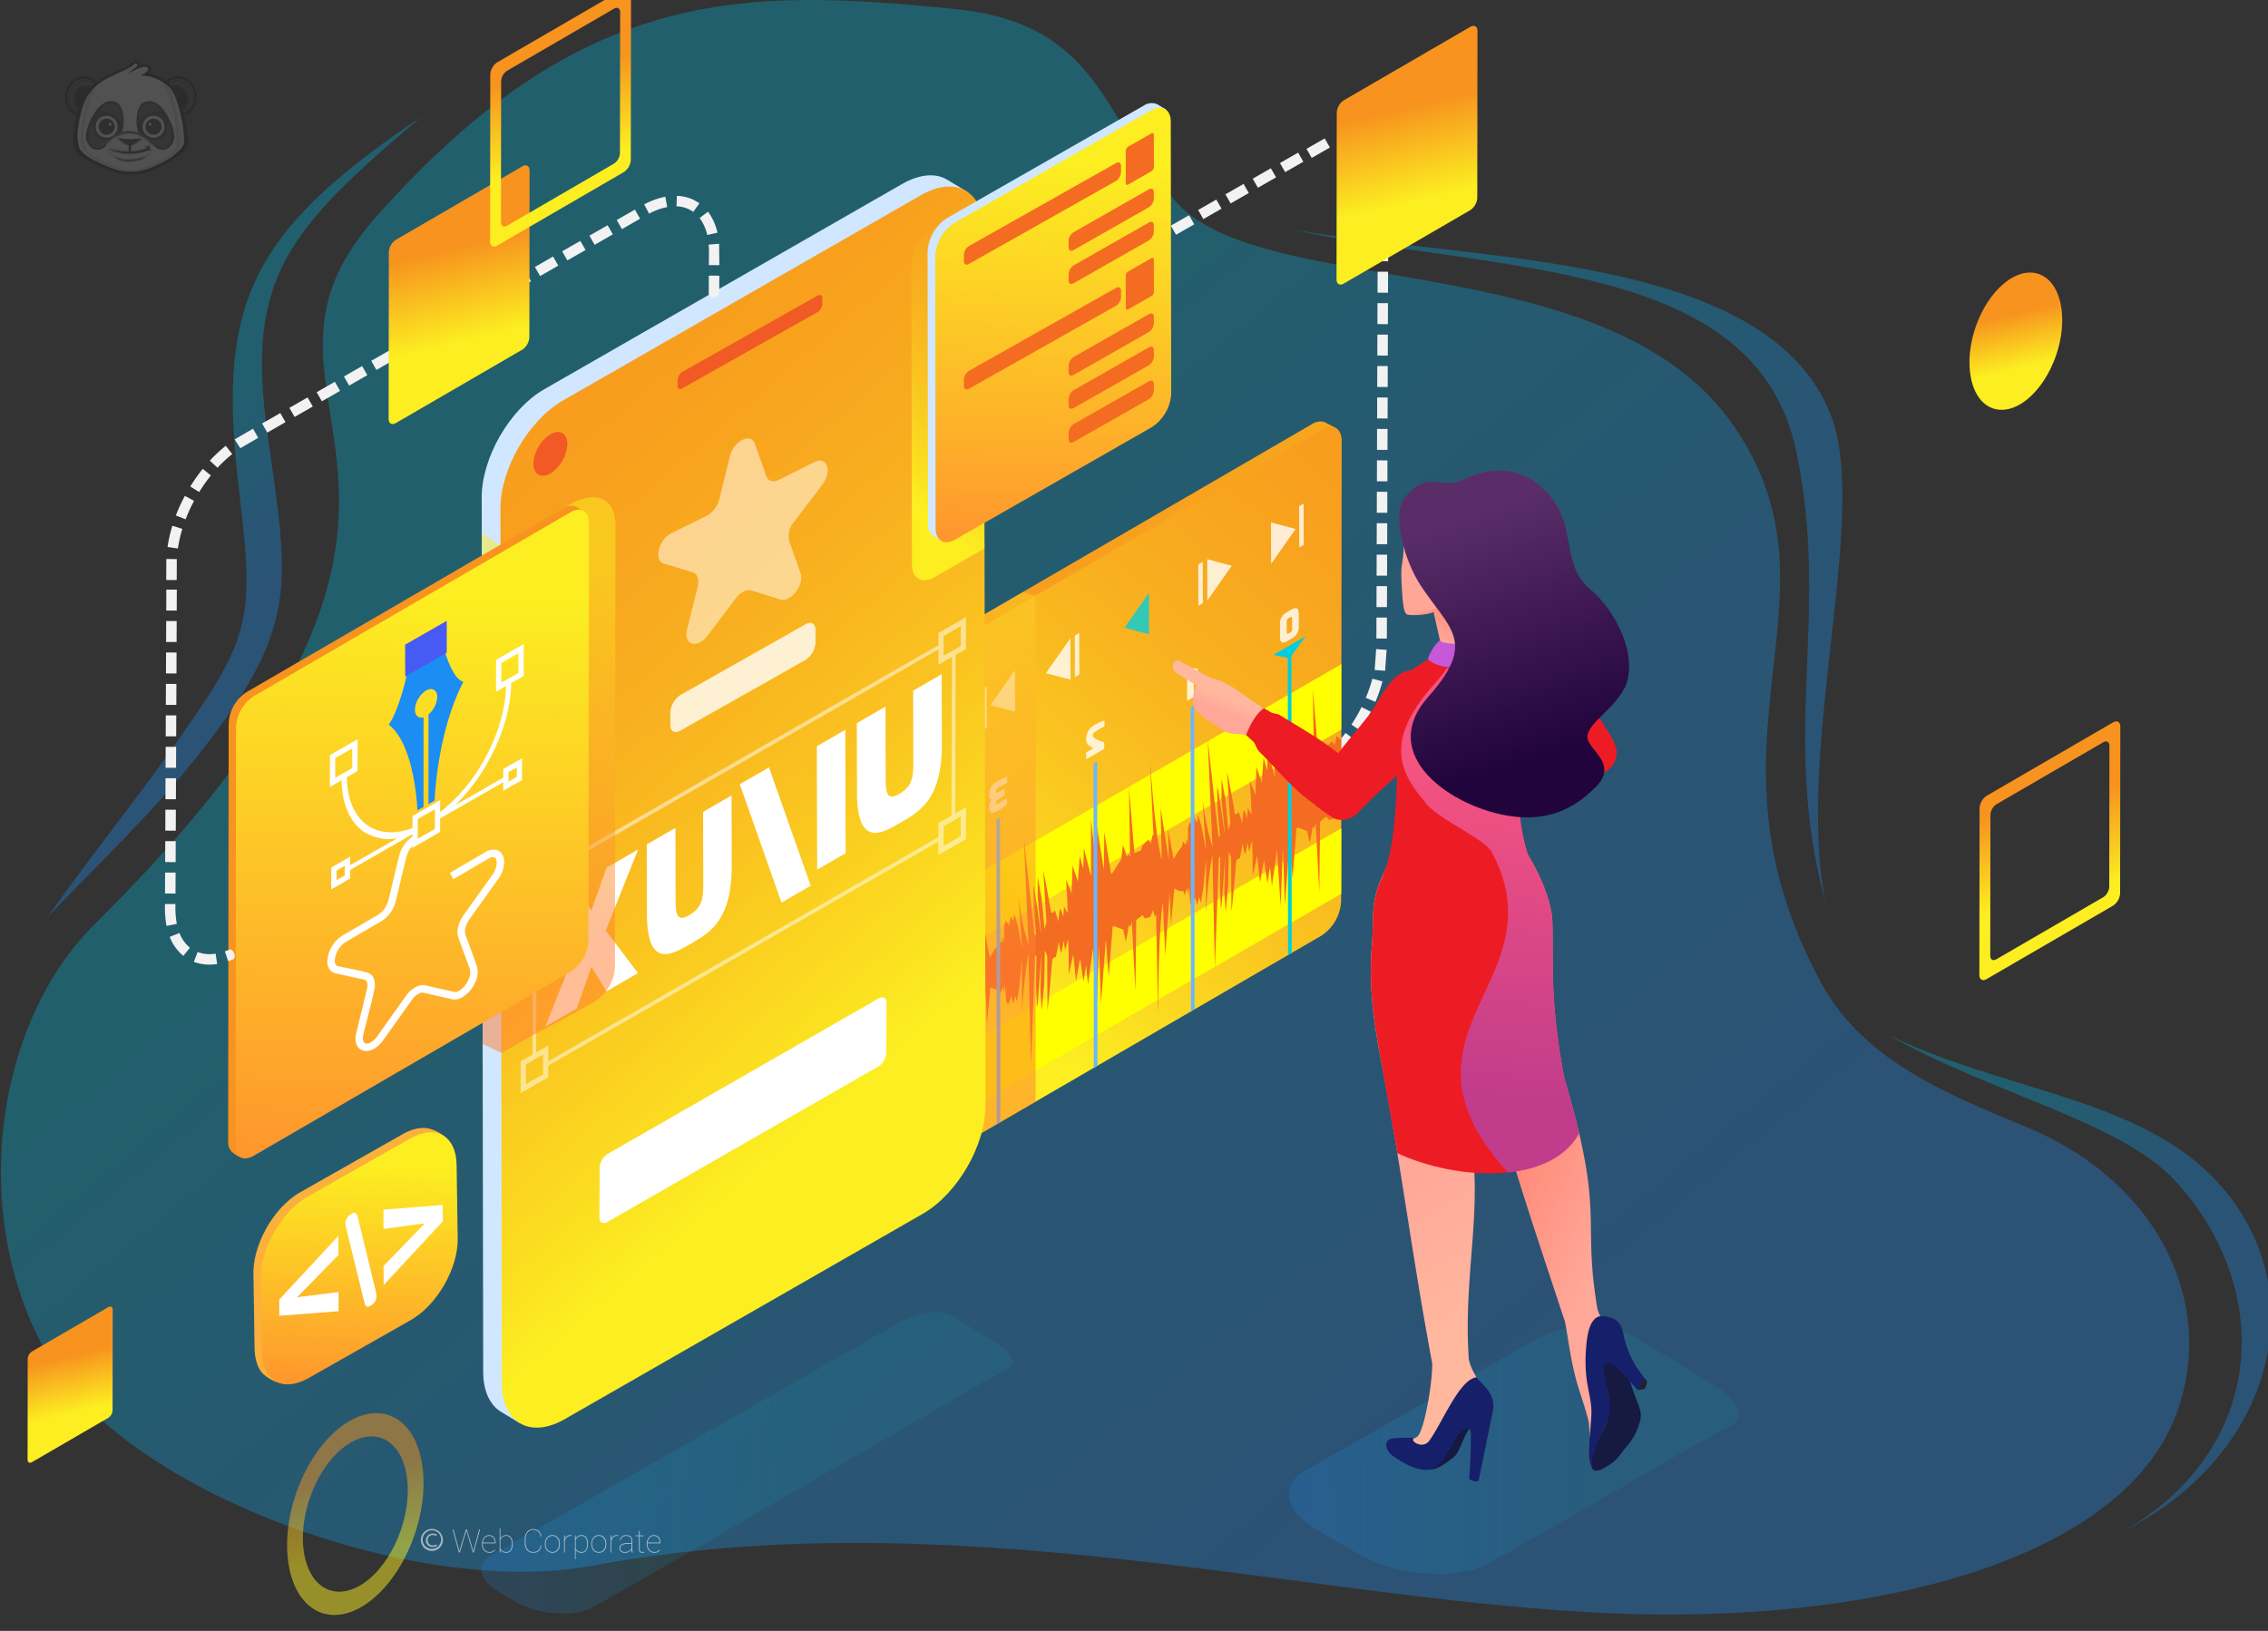
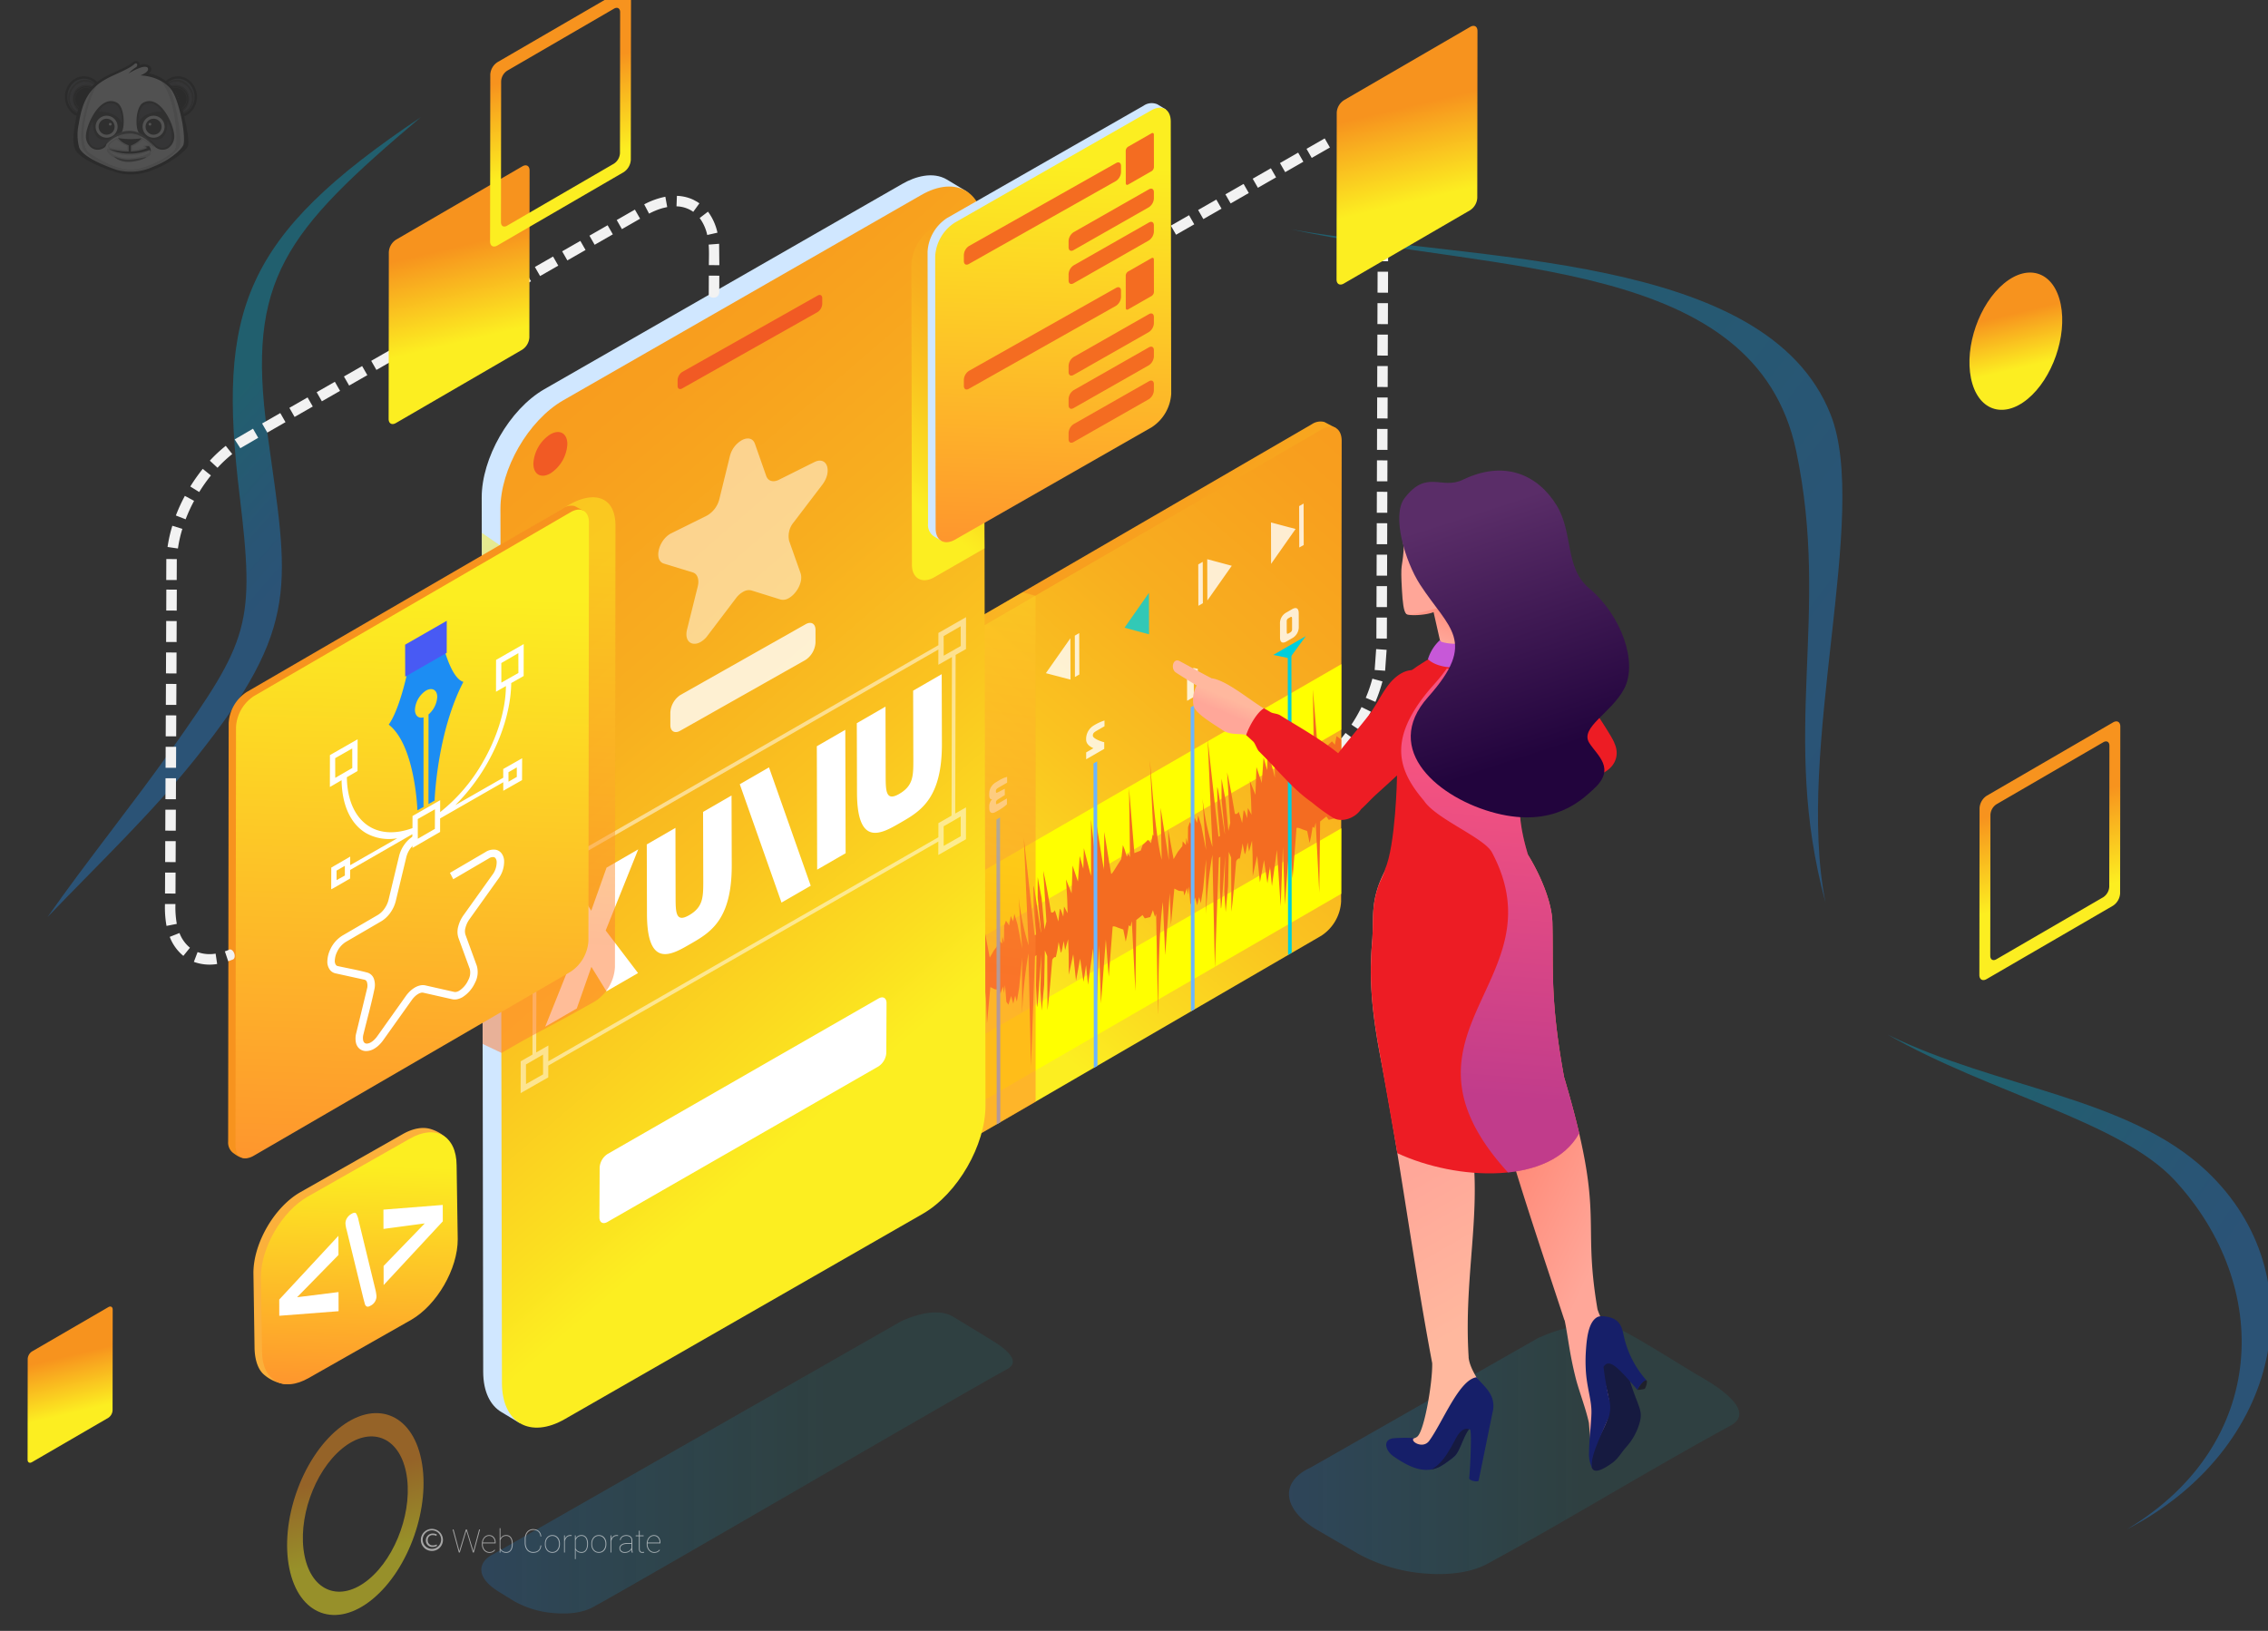
<svg xmlns="http://www.w3.org/2000/svg" xmlns:xlink="http://www.w3.org/1999/xlink" width="559" height="402">
  <rect width="100%" height="100%" fill="#333333" stroke="none" />
  <style>.B{fill:#fff}.C{fill:none}.D{clip-path:url(#m)}.E{fill-rule:evenodd}.F{opacity:.5}.G{fill:#212020}.H{fill:#00cedc}.I{fill:#ed1c24}.J{fill:#1c1c1c}</style>
  <defs>
    <linearGradient id="A" x1="23.517" y1="23.853" x2="16.641" y2="23.853" xlink:href="#AT">
      <stop offset="0" stop-color="#fff" />
      <stop offset="1" />
    </linearGradient>
    <linearGradient id="B" x1="44.239" y1="20.643" x2="44.239" y2="27.52" xlink:href="#A" />
    <linearGradient id="C" x1="-1.687" y1="28.736" x2="39.793" y2="28.736" xlink:href="#AT">
      <stop offset="0" stop-color="#161616" />
      <stop offset="1" stop-color="#fff" />
    </linearGradient>
    <linearGradient id="D" x1="29.08" y1="27.972" x2="26.981" y2="27.972" xlink:href="#A" />
    <linearGradient id="E" x1="24.085" y1="33.496" x2="22.096" y2="33.496" xlink:href="#A" />
    <linearGradient id="F" x1="36.912" y1="26.111" x2="36.912" y2="28.21" xlink:href="#A" />
    <linearGradient id="G" x1="39.629" y1="33.914" x2="39.629" y2="35.904" xlink:href="#A" />
    <linearGradient id="H" x1="31.724" y1="34.736" x2="31.724" y2="32.843" xlink:href="#C" />
    <linearGradient id="I" x1="31.805" y1="38.751" x2="31.805" y2="34.254" xlink:href="#C" />
    <linearGradient id="J" x1="32.418" y1="40.349" x2="32.418" y2="36.859" xlink:href="#C" />
    <linearGradient id="K" x1="348.362" y1="376.169" x2="163.757" y2="152.373" xlink:href="#AT">
      <stop offset=".065" stop-color="#1c8ef4" />
      <stop offset=".389" stop-color="#1696ee" />
      <stop offset=".899" stop-color="#04addf" />
      <stop offset=".995" stop-color="#00b2db" />
    </linearGradient>
    <linearGradient id="L" x1="476.225" y1="178.144" x2="329.047" y2="65.764" xlink:href="#AT">
      <stop offset="0" stop-color="#1c8ef4" />
      <stop offset=".346" stop-color="#1696ee" />
      <stop offset=".892" stop-color="#04addf" />
      <stop offset=".995" stop-color="#00b2db" />
    </linearGradient>
    <linearGradient id="M" x1="73.198" y1="140.927" x2="42.411" y2="114.146" xlink:href="#L" />
    <linearGradient id="N" x1="534.301" y1="332.598" x2="476.255" y2="292.363" xlink:href="#L" />
    <linearGradient id="O" x1="118.633" y1="360.599" x2="249.637" y2="360.599" xlink:href="#AT">
      <stop offset="0" stop-color="#1c8ef4" />
      <stop offset=".661" stop-color="#00cfdd" stop-opacity=".4" />
    </linearGradient>
    <linearGradient id="P" x1="305.399" y1="220.342" x2="195.848" y2="93.48" xlink:href="#AT">
      <stop offset="0" stop-color="#fcee21" />
      <stop offset=".066" stop-color="#fbde20" />
      <stop offset=".202" stop-color="#fac320" />
      <stop offset=".35" stop-color="#f8ae1f" />
      <stop offset=".515" stop-color="#f89f1e" />
      <stop offset=".708" stop-color="#f7961e" />
      <stop offset="1" stop-color="#f7931e" />
    </linearGradient>
    <linearGradient id="Q" x1="240.682" y1="241.9" x2="427.627" y2="25.414" xlink:href="#P" />
    <linearGradient id="R" x1="257.987" y1="113.561" x2="240.83" y2="239.229" xlink:href="#AT">
      <stop offset="0" stop-color="#fcee21" />
      <stop offset="1" stop-color="#ff7b31" />
    </linearGradient>
    <linearGradient id="S" x1="228.82" y1="251.861" x2="25.615" y2="16.546" xlink:href="#P" />
    <linearGradient id="T" x1="217.456" y1="117.057" x2="295.527" y2="26.65" xlink:href="#P" />
    <linearGradient id="U" x1="260.783" y1="40.701" x2="257.063" y2="163.175" xlink:href="#R" />
    <linearGradient id="V" x1="89.255" y1="287.265" x2="87.093" y2="358.462" xlink:href="#R" />
    <linearGradient id="W" x1="138.15" y1="134.666" x2="132.385" y2="232.049" xlink:href="#R" />
    <linearGradient id="X" x1="103.389" y1="146.703" x2="97.831" y2="329.673" xlink:href="#R" />
    <linearGradient id="Y" x1="317.698" y1="357.236" x2="428.69" y2="357.236" xlink:href="#O" />
    <linearGradient id="Z" x1="376.487" y1="280.709" x2="401.739" y2="292.359" xlink:href="#AT">
      <stop offset="0" stop-color="#ff8a78" />
      <stop offset="1" stop-color="#ffa799" />
    </linearGradient>
    <linearGradient id="a" x1="374.124" y1="320.069" x2="354.409" y2="285.606" xlink:href="#AT">
      <stop offset="0" stop-color="#ffb89e" />
      <stop offset=".995" stop-color="#ffa799" />
    </linearGradient>
    <linearGradient id="b" x1="300.043" y1="170.891" x2="298.574" y2="174.392" xlink:href="#a" />
    <linearGradient id="c" x1="364.206" y1="270.173" x2="370.722" y2="189.045" xlink:href="#AT">
      <stop offset="0" stop-color="#965cf2" />
      <stop offset="1" stop-color="#ff8adc" />
    </linearGradient>
    <linearGradient id="d" x1="360.589" y1="149.95" x2="357.584" y2="158.857" xlink:href="#Z" />
    <linearGradient id="e" x1="360.052" y1="127.284" x2="379.035" y2="186.025" xlink:href="#AT">
      <stop offset="0" stop-color="#5a2d68" />
      <stop offset="1" stop-color="#22043d" />
    </linearGradient>
    <linearGradient id="f" x1="349.44" y1="49.433" x2="344.094" y2="26.904" xlink:href="#AT">
      <stop offset="0" stop-color="#fcee21" />
      <stop offset="1" stop-color="#f7931e" />
    </linearGradient>
    <linearGradient id="g" x1="18.887" y1="348.053" x2="15.659" y2="334.45" xlink:href="#f" />
    <linearGradient id="h" x1="115.807" y1="83.813" x2="110.461" y2="61.285" xlink:href="#f" />
    <linearGradient id="i" x1="140.811" y1="40.056" x2="135.465" y2="17.528" xlink:href="#f" />
    <linearGradient id="j" x1="507.881" y1="220.875" x2="502.535" y2="198.347" xlink:href="#f" />
    <linearGradient id="k" x1="498.391" y1="90.597" x2="495.283" y2="77.502" xlink:href="#f" />
    <linearGradient id="l" x1="89.844" y1="382.754" x2="85.274" y2="363.499" xlink:href="#f" />
    <clipPath id="m">
      <path d="M16 15h32.555v28H16z" class="C" />
    </clipPath>
    <clipPath id="n">
      <path d="M17.213 23.914a3.521 3.521 0 0 0 2.205 3.795l.123-.265a3.863 3.863 0 0 1-1.171-4.817 3.417 3.417 0 0 1 4.926-1.029c.084-.114.166-.283.246-.39a3.246 3.246 0 0 0-2.46-1.16 4.108 4.108 0 0 0-3.869 3.867" class="C" />
    </clipPath>
    <mask id="o" x="15.146" y="18.45" width="10.274" height="10.856" maskUnits="userSpaceOnUse">
      <path transform="matrix(.253 -.967 .967 .253 -7.952 37.454)" fill="url(#A)" d="M15.75 19.754h9.063v8.248H15.75z" />
    </mask>
    <linearGradient id="p" x1="23.517" y1="23.852" x2="16.641" y2="23.852" xlink:href="#AT">
      <stop offset="0" stop-color="#404047" />
      <stop offset="1" stop-color="#404047" />
    </linearGradient>
    <clipPath id="q">
      <path d="M41.012 21.206c.08.108.162.277.246.39a3.417 3.417 0 0 1 4.926 1.029 3.863 3.863 0 0 1-1.171 4.817l.124.265a3.52 3.52 0 0 0 2.205-3.795 4.108 4.108 0 0 0-3.869-3.867 3.247 3.247 0 0 0-2.46 1.16" class="C" />
    </clipPath>
    <mask id="r" x="39.135" y="18.45" width="10.274" height="10.856" maskUnits="userSpaceOnUse">
      <path transform="matrix(.967 -.253 .253 .967 -4.603 11.988)" fill="url(#B)" d="M40.148 19.346h8.248v9.063h-8.248z" />
    </mask>
    <linearGradient id="s" x1="44.241" y1="20.642" x2="44.241" y2="27.518" xlink:href="#p" />
    <clipPath id="t">
      <path d="M33.15 15.298l-.072.02a16.313 16.313 0 0 1-2.985 1.899c-1.193.478-4.68 2.655-5.924 3.307-2.29 2.946-5.596 14.946-2.087 17.286 2.085 1.4 7.016 4.418 10.93 3.992s9.587-3.634 10.27-5.155.162-12.507-3.712-16.876c-.964-.595-2.395-1.504-3.548-1.47 0 0 1.047-.853.93-1.357s-1.318-1.356-3.062-.3c0 0 .42-1.185-.234-1.362l-.508.025" class="C" />
    </clipPath>
    <mask id="u" x="18.305" y="15.02" width="25.932" height="27.462" maskUnits="userSpaceOnUse">
      <path transform="matrix(.01 -1 1 .01 2.21 59.734)" fill="url(#C)" d="M17.667 15.92h27.208v25.662H17.667z" />
    </mask>
    <linearGradient id="v" x1="-1.687" y1="28.73" x2="39.794" y2="28.73" xlink:href="#AT">
      <stop offset="0" stop-color="#fff" />
      <stop offset="1" stop-color="#fff" />
    </linearGradient>
    <clipPath id="w">
      <path d="M24.18 27.553c5.156-.04 5.9 3.037 5.9 3.037.143-1.346-.102-4.8-2.323-5.157a2.755 2.755 0 0 0-.426-.033c-1.966 0-3.14 2.153-3.14 2.153" class="C" />
    </clipPath>
    <mask id="x" x="22.519" y="23.469" width="9.354" height="9.051" maskUnits="userSpaceOnUse">
      <path transform="matrix(.34 -.94 .94 .34 -8.384 44.039)" fill="url(#D)" d="M23.73 24.275h6.933v7.438H23.73z" />
    </mask>
    <linearGradient id="y" x1="29.08" y1="27.972" x2="26.981" y2="27.972" xlink:href="#p" />
    <clipPath id="z">
      <path d="M22.56 35.9a2.387 2.387 0 0 0 3.445-.367 23.776 23.776 0 0 1 1.854-1.569 4.411 4.411 0 0 1-2.914.366c-2.282-.632-1.997-4.483-1.997-4.483-.978.855-1.855 4.748-.387 6.053" class="C" />
    </clipPath>
    <mask id="AA" x="18.843" y="27.778" width="11.264" height="11.493" maskUnits="userSpaceOnUse">
      <path transform="matrix(.323 -.946 .946 .323 -15.158 45.859)" fill="url(#E)" d="M19.9 29.135h9.148v8.78H19.9z" />
    </mask>
    <linearGradient id="AB" x1="24.085" y1="33.496" x2="22.096" y2="33.496" xlink:href="#p" />
    <clipPath id="AC">
      <path d="M36.39 25.433c-2.22.347-2.466 3.81-2.323 5.157 0 0 .734-3.078 5.9-3.037 0 0-1.174-2.153-3.14-2.153a2.75 2.75 0 0 0-.426.034" class="C" />
    </clipPath>
    <mask id="AD" x="32.264" y="23.469" width="9.355" height="9.051" maskUnits="userSpaceOnUse">
      <path transform="matrix(.94 -.34 .34 .94 -7.322 14.244)" fill="url(#F)" d="M33.222 24.528h7.44v6.933h-7.44z" />
    </mask>
    <linearGradient id="AE" x1="36.912" y1="26.111" x2="36.912" y2="28.21" xlink:href="#p" />
    <clipPath id="AF">
      <path d="M39.194 34.33a4.411 4.411 0 0 1-2.914-.366 23.897 23.897 0 0 1 1.854 1.569 2.387 2.387 0 0 0 3.444.367c1.467-1.304.59-5.197-.387-6.053 0 0 .285 3.85-1.997 4.483" class="C" />
    </clipPath>
    <mask id="AG" x="34.031" y="27.778" width="11.263" height="11.493" maskUnits="userSpaceOnUse">
      <path transform="matrix(.946 -.323 .323 .946 -8.702 14.607)" fill="url(#G)" d="M35.273 28.95h8.78v9.148h-8.78z" />
    </mask>
    <linearGradient id="AH" x1="39.629" y1="33.914" x2="39.629" y2="35.904" xlink:href="#p" />
    <clipPath id="AI">
      <path d="M29.71 33.022s-.853.734-.06 1.29 4.422.316 4.66.04a.818.818 0 0 0-.119-1.13 4.232 4.232 0 0 0-2.295-.553 7.276 7.276 0 0 0-2.186.354" class="C" />
    </clipPath>
    <mask id="AJ" x="28.847" y="32.644" width="5.729" height="2.247" maskUnits="userSpaceOnUse">
-       <path transform="matrix(1 -.004 .004 1 -.145 .137)" fill="url(#H)" d="M28.85 32.656h5.72v2.223h-5.72z" />
+       <path transform="matrix(1 -.004 .004 1 -.145 .137)" fill="url(#H)" d="M28.85 32.656v2.223h-5.72z" />
    </mask>
    <linearGradient id="AK" x1="31.724" y1="34.736" x2="31.724" y2="32.843" xlink:href="#v" />
    <clipPath id="AL">
      <path d="M32.542 36.046v1.01a17.432 17.432 0 0 0 3.155-.664l-.337-.397a5.802 5.802 0 0 1 1.631-.226 4.527 4.527 0 0 0-1.831-1.409 5.632 5.632 0 0 1-2.617 1.685m-5.658.12c.297.654 4.52.813 4.52.813v-1.01a5.634 5.634 0 0 1-2.617-1.685c-.317.06-2.2 1.23-1.903 1.883" class="C" />
    </clipPath>
    <mask id="AM" x="26.586" y="34.281" width="10.405" height="2.776" maskUnits="userSpaceOnUse">
      <path fill="url(#I)" d="M26.586 34.282H37v2.776H26.586z" />
    </mask>
    <linearGradient id="AN" x1="31.805" y1="38.75" x2="31.805" y2="34.254" xlink:href="#v" />
    <clipPath id="AO">
      <path d="M36.718 37.176a11.016 11.016 0 0 1-10.231-.317c3.45 4.327 11.89.897 10.23.317" class="C" />
    </clipPath>
    <mask id="AP" x="26.487" y="36.859" width="11.89" height="4.328" maskUnits="userSpaceOnUse">
      <path fill="url(#J)" d="M26.487 36.86h11.9v4.327h-11.9z" />
    </mask>
    <linearGradient id="AQ" x1="32.418" y1="40.349" x2="32.418" y2="36.859" xlink:href="#v" />
    <path id="AR" d="M284.402 47.367c-.002-.786-.56-1.095-1.244-.688l-18.546 10.557a2.783 2.783 0 0 0-1.236 2.162v1.556c.002.786.56 1.095 1.244.688l18.546-10.557a2.781 2.781 0 0 0 1.236-2.162z" />
    <path id="AS" d="M284.402 55.547c-.002-.786-.56-1.095-1.244-.688l-18.546 10.557a2.783 2.783 0 0 0-1.236 2.162v1.556c.002.786.56 1.094 1.244.688l18.546-10.557a2.781 2.781 0 0 0 1.236-2.162z" />
    <linearGradient id="AT" gradientUnits="userSpaceOnUse" />
  </defs>
  <g class="E">
-     <path d="M499.703 277.91c-18.052-7.567-40.095-15.9-50.706-35.402-32.974-60.633 7.74-94.866-21.695-137.565-30.534-44.293-114.86-30.9-137.05-54.78-18.65-20.077-18.19-44.302-55.115-47.965C183.52-2.923 143.23-3.745 92.49 53.7c-41.454 46.94 40.152 65.897-69.185 174.147-25.2 24.94-31.358 73.83-10.48 108 19.773 32.362 90.014 58.097 132.96 50.124 88.147-16.366 172.935 7.688 248.07 11.565 65.054 3.357 126.158-11.88 141.49-46.417 11.704-26.367-1.045-58.717-35.64-73.22z" opacity=".34" fill="url(#K)" />
    <path d="M449.917 222.408c-7.5-37.825 11.014-95.64 1.28-120.23-15.818-39.963-87.32-37.62-132.958-45.64 50.764 10.9 114.44 7.024 124.463 54.59 8.594 40.782-4.09 69.458 7.215 111.28z" opacity=".35" fill="url(#L)" />
    <path d="M103.714 28.895c-43.92 29.426-50.17 47.544-44.65 93.272 3.842 31.822 2.277 35.62-16.864 62.673-9.7 13.71-20.688 27.244-30.472 41.195 12.507-13.04 25.582-25.47 36.384-38.98C74.55 153.985 71 143.988 65.872 106.52c-5.17-37.71 4.475-49.403 37.842-77.626z" opacity=".35" fill="url(#M)" />
    <path d="M524.262 376.948c37.997-19.685 46.974-62.478 19.574-88.312-19.34-18.234-51.683-20.367-78.563-33.597 25.216 14.413 57.356 21.43 70.74 35.905 24.08 26.043 23.163 65.072-11.75 86.004z" opacity=".35" fill="url(#N)" />
    <path d="M121.86 382.94l100.276-57.272c3.722-1.7 9.2-3.305 12.84-1.08l9.34 5.7c1.88 1.145 8.058 4.943 3.925 7.2-12.157 6.61-89.836 51.997-102.18 58.712-2.335 1.27-5.75 1.73-9.336 1.43a23.461 23.461 0 0 1-10.111-3.011l-3.73-2.3c-2.637-1.626-4.098-3.403-4.238-5.108-.137-1.665.932-3.208 3.217-4.25z" opacity=".2" fill="url(#O)" />
    <path d="M328.258 188.135l-1.685-1.96a26.056 26.056 0 0 1-3.996 2.868l1.292 2.238a28.854 28.854 0 0 0 4.389-3.148zm10.56-22.984l.368-5.154 2.577.184-.368 5.154-2.578-.184zM322.022 36.687l4.482-2.57 1.285 2.242-4.482 2.57-1.285-2.242zM279.376 60.9l1.286 2.242.242-.14-1.285-2.242-.242.14zm2.484-1.425l4.483-2.57 1.285 2.242-4.483 2.57-1.285-2.24zm6.724-3.857l4.483-2.57 1.285 2.242-4.483 2.57-1.285-2.24zm6.724-3.857l4.483-2.57 1.285 2.242-4.483 2.57-1.285-2.24zm6.724-3.857l4.482-2.57 1.285 2.242-4.482 2.57-1.286-2.242zm6.724-3.856l4.482-2.57 1.285 2.24-4.482 2.57-1.285-2.242zm6.723-3.856l4.482-2.57 1.285 2.242-4.482 2.57-1.285-2.24zm14.433-6.7l.285 2.568a8.368 8.368 0 0 1 4.37.62l1.08-2.347a10.881 10.881 0 0 0-5.674-.848l-.06.007zm8.213 2.477l-1.74 1.9a8.964 8.964 0 0 1 2.303 3.528l.093.256 2.44-.848a11.68 11.68 0 0 0-3.096-4.845zm3.785 7.56l-2.55.422a19.658 19.658 0 0 1 .247 3.063L339.6 48.9h2.583l.006-1.883a22.227 22.227 0 0 0-.281-3.485zm.266 7.952l-.017 5.167-2.583-.008.017-5.167 2.583.008zm-.025 7.75l-.017 5.167-2.583-.008.017-5.167 2.583.008zm-.026 7.75l-.017 5.167-2.583-.008.017-5.167 2.583.008zm-.026 7.75l-.017 5.167-2.583-.008.017-5.167 2.583.008zm-.025 7.75l-.017 5.168-2.583-.008.017-5.167 2.583.008zm-.026 7.75l-.017 5.168-2.583-.008.017-5.167 2.583.008zm-.025 7.75l-.017 5.168-2.583-.008.017-5.167 2.583.008zm-.026 7.75l-.017 5.168-2.583-.008.017-5.167 2.583.008zm-.025 7.75l-.016 5.167-2.583-.008.017-5.167 2.583.008zm-.025 7.75l-.017 5.168-2.583-.008.017-5.167 2.583.008zm-.025 7.75l-.017 5.167-2.583-.008.017-5.167 2.583.008zm-.025 7.75l-.017 5.167-2.583-.008.017-5.167 2.583.008zm-.025 7.75l-.017 5.167-2.583-.008.017-5.168 2.583.008zm-.025 7.75l-.017 5.167-2.583-.008.017-5.167 2.583.008zm-.025 7.933zm-1.082 7.8l-2.493-.678a33.928 33.928 0 0 1-1.623 4.717l2.38 1.008a38.802 38.802 0 0 0 1.738-5.047zm-2.846 7.467l-2.314-1.15a36.931 36.931 0 0 1-2.494 4.338l2.153 1.428a36.025 36.025 0 0 0 2.655-4.616zm-6.25 5.235a37.163 37.163 0 0 1-3.258 3.78l1.835 1.82a39.673 39.673 0 0 0 3.485-4.041z" fill="#f2f2f2" />
    <path d="M329.23 105.49l-2.824-1.475a3.81 3.81 0 0 0-3.056.541l-85.992 49.934a10.777 10.777 0 0 0-4.884 8.461l-.14 113.546a3.587 3.587 0 0 0 1.214 2.998 8.349 8.349 0 0 0 3.38 1.715 2.038 2.038 0 0 0 1.285-.245c28.684-16.452 56.777-34.944 85.456-51.393a10.77 10.77 0 0 0 4.885-8.461z" fill="url(#P)" />
    <path d="M330.687 108.65c-.01-3.108-2.2-4.366-4.917-2.802l-85.99 49.934a10.776 10.776 0 0 0-4.884 8.461l-.14 113.546c.01 3.107 2.213 4.363 4.917 2.8l85.99-49.934a10.769 10.769 0 0 0 4.885-8.461z" fill="url(#Q)" />
    <path d="M330.602 163.713l-95.754 55.284-.015 16.204 95.75-55.345.02-16.143zm0 40.457l-95.754 55.284-.015 16.205 95.75-55.345.02-16.144z" fill="#ff0" />
    <path d="M267.7 182.268a3.881 3.881 0 0 1 1.934-3.471 12.128 12.128 0 0 1 2.591-1.198l.004 1.413-1.916 1.106c-.673.4-.96.626-.957 1.222.001.728 2.118 1.473 2.805 1.614l.004 1.636-4.452 2.57-.005-1.697 1.785-1.03c-.518-.25-1.8-.83-1.794-2.166zm-23.88 13.7v-.37a3.221 3.221 0 0 1 1.6-2.741q.332-.198.66-.4a7.807 7.807 0 0 1 2.149-.965l.004 1.426-1.97 1.137c-.452.262-.8.463-.8.97v.1c.002.447.208.327.804.013l1.384-.712.004 1.563-1.384.873c-.555.336-.788.5-.787.946v.1c0 .46.183.357.83-.018l1.862-1.075.004 1.455a12.239 12.239 0 0 1-2.4 1.657l-.278.16c-1.02.6-1.672.294-1.674-.882v-.296a2.52 2.52 0 0 1 .709-1.913c-.52.1-.716-.3-.718-1.018zm73.328-40.147l-.007-2.617a.813.813 0 0 1 .4-.799l.5-.284c.427-.245.415.207.416.327l.007 2.603a.885.885 0 0 1-.477.857l-.362.208c-.27.156-.466.222-.468-.296zm-1.665-2.047l.01 3.405c.003 1.145.575 1.528 1.584.946l1.398-.807a3.12 3.12 0 0 0 1.638-2.807l-.01-3.3c-.003-1.28-.588-1.657-1.662-1.036l-1.385.8a3.014 3.014 0 0 0-1.573 2.802zm-21.28 10.877l1.024.213.004 1.204-.997.382.015 5.34-1.657.956-.02-7.153 1.63-.94zm3.377-16.612l-.03-10.2 6.05 1.62-6.022 8.568zm-1.136-9.552l.03 10.2-1.107.64-.028-10.2 1.105-.64zm22.888-8.1l-6.04 8.6-.03-10.2 6.07 1.608zm2 3.96l-1.1.605-.028-10.2 1.1-.628.028 10.212zm-57.51 22.974l.03 10.2-6.07-1.586 6.04-8.603zm2.206 8.934l-1.088.626-.028-10.2 1.086-.625.03 10.188z" opacity=".8" class="B" />
    <path opacity=".8" d="M283.18 146.138l.03 10.212-6.05-1.62 6.022-8.592z" class="H" />
-     <path opacity=".8" d="M250.178 175.422l-6.05-1.62 6.02-8.592.03 10.213zm-6.948-6.216l.03 10.188-1.107.66-.03-10.212 1.107-.637z" class="B" />
    <path d="M330.58 182.277l-1.172-.833-.39 2.123-.733-.835-1.32 1.25-.488 1.397-1.563.63-1.32-16.037.245 17.03-.39-.855-.4.756-.537-1.775-.44-1.097-.39 3.442-1.173 1.828s-1.22 2.075-1.318 1.788-1.7-10.3-1.7-10.3l-.097 9.334-2.15-13.253.44 13.795-1.465-12.952v13.967l-1.758-6.88-.147 5.04-.88-3.122-.44 6.277-1.318-3.926-.244 6.852-1.367-3.435.293 4.866.098 3.462-.88-1.656-.195 2.502s-.782-2.542-.88-1.754l-.342 2.95s-.88-3.17-.928-2.728-.81.728-.878.346c-.625-3.516-1.145-6.864-1.905-10.093l.78 12.455-.464 1.98-.708-7.674-.977-5.216V197l.78 7.865c.33 3.322-.92-5.884-1.465-9.19 0 0-.39-2.32-.39-1.344s.098 4.878.098 4.878l.586 6.87-.366.156-2.662-23.974 1.173 26.497a63.08 63.08 0 0 1-2.442-11.941l.586 8.927.293 3.792-1.172-5.985-.782-2.6-.293 1.874-.586-1.332-.39 2.367-.78-1.223-.44 1.247-.05 4.202-.39-1.54-.098 1.764-.78-.93-.098 1.178-1.123 1.435-1.026 1.77-1.367-7.34.195 7.607-2.035-12.908.278 12.82c-2-7.415-3.203-30.475-2.832-22.686l.796 16.71-.2-.24-.4 2.123-.733-.835-1.32 1.25-.488 1.397-1.563.63-1.32-16.037.244 17.03-.39-.856-.39.756-.537-1.775-.44-1.097-.39 3.442-1.172 1.83s-1.22 2.075-1.318 1.788-1.7-10.3-1.7-10.3l-.097 9.334-2.15-13.252.44 13.794-1.465-12.952v13.968l-1.758-6.878-.147 5.04-.88-3.122-.44 6.277-1.318-3.925-.244 6.852-1.368-3.434.293 4.866.098 3.462-.88-1.656-.195 2.502s-.782-2.542-.88-1.754l-.342 2.95s-.88-3.17-.928-2.728-.81.728-.878.345c-.625-3.516-1.146-6.864-1.905-10.093l.78 12.456-.464 1.98-.708-7.674-.977-5.216v5.08l.78 7.865c.33 3.322-.92-5.884-1.465-9.19 0 0-.39-2.32-.39-1.344s.097 4.878.097 4.878l.586 6.87-.366.156-2.662-23.973 1.172 26.497a63.08 63.08 0 0 1-2.442-11.941l.586 8.927.293 3.792-1.17-5.987-.782-2.6-.293 1.873-.586-1.332-.4 2.368-.782-1.223-.44 1.247-.05 4.203-.39-1.54-.098 1.764-.78-.93-.098 1.178-1.123 1.434-1.025 1.77-1.367-7.34.195 7.607-2.036-12.91.278 12.82c-1.386-7.45-2.662-30.815-2.832-22.685l-.526 25.007-1.62-.88-.292 2.272-1.04-.59.026 17.447 1.117-2.305 1.224-.04 1.23-1.58 1.75 19.67c.723 8.132-.198-16.208 1.225-25.95l.578 13.097 1.105-15.268.314 7.808.83-8.932 1.1.55 1.174.1.172 1.057.69-1.85.21 1.64.273-1.996.324 4.128.505.72.67-2.143.53 1.896.475-2.02.405 1.52.58-3.506.73-7.35-.032 4.124.025 9.585a110.452 110.452 0 0 1 1.558-14.786l.62 27.78.977-27.03.362-.278-.1 7.538.228 4.974c.065.973.286-1.8.286-1.8l.8-10.89-.232 8.76.335 5.06.594-6.352.174-8.48.576 1.423.07 13.332c.517-4.116.796-8.067 1.165-12.3.04-.46.79-1.08.866-.696a34.547 34.547 0 0 0 .711-3.817l.523 2.534c.146.67.73-2.79.73-2.79l.352 2.26.735-2.69.135 3.563.04 5.193 1.087-5.04.686 6.535 1.007-5.47.836 5.732.638-4.15.473 4.845 1.235-8.933.92 13.912.554-14.636.487 14.26 1.2-15.745.71 9.182.963-12.284c.075-.402 1.384.22 1.384.22l1.247.433.602 2.966.35-1.614.4-2.404.425.3.32-1.315.888 17.252.21-17.535 1.543-1.223.56.813 1.35-.315.648-1.7.515 1.653.275-.722.44 22.99c.157 8.197-.198-16.208 1.225-25.95l.578 13.097 1.104-15.268.314 7.81.83-8.932 1.1.55 1.173.1.172 1.057.69-1.85.2 1.64.274-1.996.324 4.128.505.72.67-2.143.53 1.895.475-2.02.405 1.52.58-3.506.73-7.35-.032 4.124.026 9.585a110.42 110.42 0 0 1 1.558-14.786l.62 27.78.977-27.03.362-.278-.1 7.538.228 4.974c.065.973.287-1.8.287-1.8l.8-10.9-.232 8.76.335 5.06.594-6.353.174-8.48.576 1.422.07 13.332c.517-4.116.796-8.067 1.165-12.31.04-.46.79-1.08.866-.696a34.5 34.5 0 0 0 .711-3.816l.523 2.534c.146.67.73-2.79.73-2.79l.353 2.26.735-2.69.135 3.564.04 5.194 1.087-5.04.686 6.535 1.007-5.47.836 5.732.638-4.15.473 4.846 1.235-8.934.92 13.912.554-14.636.486 14.26 1.19-15.745.71 9.182.963-12.284c.075-.402 1.384.22 1.384.22l1.247.433.602 2.966.35-1.613.4-2.404.425.3.32-1.315.887 17.252.21-17.535 1.543-1.223.56.813 1.35-.316.648-1.7.515 1.652.65-1.7z" fill="#f46c21" />
    <path d="M321.847 156.81l-4 5.463-.38-.08-3.64-.758 8.01-4.626z" class="H" />
    <path d="M246.486 201.492l-.897.518.072 75.133.9-.518-.074-75.133zm23.11 61.76l.896-.523-.074-75.056-.897.517.075 75.06zm24.84-14.505l-.075-74.897-.896.517.074 74.902z" fill="#6bb6ff" />
    <path d="M318.295 160.033l.075 74.816-.896.517-.076-74.815.897-.518z" class="H" />
    <path d="M252.07 146.002q-7.355 4.263-14.713 8.487a10.777 10.777 0 0 0-4.884 8.461l-.14 113.546a3.587 3.587 0 0 0 1.214 2.998 8.349 8.349 0 0 0 3.38 1.715l.034.004a4.024 4.024 0 0 0 2.711-.625q7.792-4.47 15.578-8.988V146.874z" fill="url(#R)" style="mix-blend-mode:multiply" class="F" />
    <path d="M119.095 338.17c.014 4.875 1.752 8.307 4.53 9.922l4.4 2.652c15.13-6.457 9.514-83.126 10.436-104.922l-4.645-114.387c3.906-6.825 18.933-12.78 15.426-26.72l44.34-20.757c1.97-1.34 53.714-31.306 44.425-36.925l-4.625-2.778c-3.43-2.03-7.8-.775-11 1.077L134.153 95.94c-8.66 5-15.453 17.063-15.426 26.718z" fill="#d0e7ff" />
    <path d="M242.53 56.95c-.013-4.78-1.67-8.174-4.35-9.827-2.825-1.742-6.8-1.553-11.175.98L138.77 98.708c-8.54 4.932-15.453 16.906-15.425 26.72l.368 215.51c.028 9.813 6.988 13.78 15.528 8.848l88.23-50.607c8.55-4.936 15.454-16.907 15.427-26.72z" fill="url(#S)" />
    <path d="M135.665 116.686c-2.312 1.335-4.192.263-4.2-2.394a9.198 9.198 0 0 1 4.173-7.228c2.312-1.334 4.192-.263 4.2 2.394a9.198 9.198 0 0 1-4.173 7.228zm66.992-43.188c-.002-.724-.514-1.008-1.145-.633l-33.363 18.82a2.56 2.56 0 0 0-1.138 1.99v1.432c.002.723.515 1.007 1.145.633l33.364-18.82a2.559 2.559 0 0 0 1.138-1.99z" fill="#f15a24" />
    <path d="M241.853 49.2l-11.916 6.86a11.686 11.686 0 0 0-5.297 9.176l.126 74.01c.01 3.37 2.583 4.732 5.517 3.04l12.353-7.11z" fill="url(#T)" />
    <path d="M228.737 129.09a3.368 3.368 0 0 0 1.405 3.086l1.88 1.153c4.547-1.938 2.922-26.123 3.2-32.68l-1.445-35.58c1.215-2.123 5.89-3.975 4.798-8.31l13.792-6.456 34.645-21.23c.05-.306.486-1.985.302-2.106-.19-.125-.405-.26-.626-.395l-.01-.01-1.397-.838a3.493 3.493 0 0 0-3.425.335L233.42 53.748a10.588 10.588 0 0 0-4.798 8.31z" fill="#d0e7ff" />
    <path d="M288.56 29.962c-.008-3.052-2.17-4.288-4.83-2.752l-48.437 27.685a10.583 10.583 0 0 0-4.798 8.311l.114 67.033c.01 3.052 2.174 4.286 4.83 2.752l48.437-27.686a10.579 10.579 0 0 0 4.798-8.311z" fill="url(#U)" />
    <g fill="#f46c21">
      <path d="M284.4 33.188c-.001-.365-.26-.513-.577-.33l-5.787 3.308a1.264 1.264 0 0 0-.573.993l.014 8.008c.001.364.26.512.577.33l5.787-3.307a1.264 1.264 0 0 0 .573-.993zm-8.1 7.708c-.002-.786-.56-1.095-1.244-.688l-36.25 20.446a2.782 2.782 0 0 0-1.236 2.162v1.556c.002.786.56 1.095 1.244.688l36.25-20.447a2.78 2.78 0 0 0 1.236-2.162z" />
      <use xlink:href="#AR" />
      <use xlink:href="#AS" />
      <path d="M284.4 63.954c-.001-.365-.26-.512-.577-.33l-5.787 3.308a1.264 1.264 0 0 0-.573.993l.014 8.008c.001.364.26.512.577.33l5.787-3.307a1.263 1.263 0 0 0 .573-.993zm-8.1 7.71c-.002-.786-.56-1.095-1.244-.688l-36.25 20.446a2.783 2.783 0 0 0-1.236 2.162v1.556c.002.786.56 1.095 1.244.688l36.25-20.446a2.78 2.78 0 0 0 1.236-2.162z" />
      <use xlink:href="#AR" y="30.767" />
      <path d="M284.402 86.314c-.002-.786-.56-1.095-1.244-.688l-18.546 10.557a2.783 2.783 0 0 0-1.236 2.162V99.9c.002.786.56 1.095 1.244.688l18.546-10.557a2.781 2.781 0 0 0 1.236-2.162z" />
      <use xlink:href="#AS" y="39.131" />
    </g>
    <path d="M110.703 286.2c-.007-2.546.586-4.134-.515-5.517a9.669 9.669 0 0 0-3.815-2.312c-1.978-.684-4.5-.33-7.22 1.246L73.938 293.92c-6.352 3.67-11.496 12.577-11.475 19.878l.273 18.19c.006 2.263.48 5.16 2.216 6.75a9.876 9.876 0 0 0 5.017 2.397c1.654.135 2.294-1.395 4.32-2.565l25.213-14.31c6.36-3.673 11.497-12.577 11.476-19.878z" fill="#fbb03b" />
    <path d="M112.542 287.272c-.02-7.3-5.19-10.256-11.55-6.583L75.778 295c-6.353 3.668-11.496 12.577-11.476 19.878l.274 18.188c.02 7.3 5.198 10.25 11.552 6.583l25.213-14.31c6.36-3.673 11.497-12.578 11.477-19.878z" fill="url(#V)" />
    <g class="B">
      <path d="M83.4 304.637l-14.576 15.7.01 3.997 14.618-1.133-.013-4.715-10.214 1.274 10.2-10.417-.014-4.695zm2.132-4.387a2.444 2.444 0 0 0-.388 1.328 8.09 8.09 0 0 0 .321 1.698l4.123 16.883.355 1.302a.885.885 0 0 0 .482.59c.2.093.498.03.902-.205a2.61 2.61 0 0 0 1.468-2.328 11.187 11.187 0 0 0-.297-1.759l-4.106-16.893a5.371 5.371 0 0 0-.615-1.745c-.187-.275-.574-.24-1.123.077a3.019 3.019 0 0 0-1.122 1.051zm23.605.804l-.01-4.043-14.624 1.156.014 4.756 10.18-1.363-10.154 10.486.014 4.715 14.582-15.707z" />
      <path d="M165.474 131.442l8.734-4.33a6.437 6.437 0 0 0 3.081-4.041l2.6-10.596a6.245 6.245 0 0 1 3.068-4.034c1.303-.648 2.615-.466 3.115.958l2.773 7.9c.442 1.286 1.704 1.672 3.114.97l8.735-4.358c3.164-1.588 4.518 2.245 1.975 5.58l-7.026 9.223a5.309 5.309 0 0 0-1.139 4.623l2.797 7.898c.77 2.162-1.02 5.28-3.055 6.292a2.562 2.562 0 0 1-1.913.236l-7.107-2.218a2.601 2.601 0 0 0-1.921.256 5.598 5.598 0 0 0-1.906 1.646l-7.012 9.245a5.564 5.564 0 0 1-1.901 1.662c-2.032 1.01-3.865-.303-3.142-3.21l2.637-10.6c.416-1.7-.078-3.1-1.228-3.445l-7.13-2.18c-2.567-.788-1.304-5.914 1.852-7.484z" class="F" />
      <path d="M201 155.266c-.004-1.566-1.113-2.18-2.478-1.37l-30.836 17.423a5.545 5.545 0 0 0-2.463 4.307v3.1c.005 1.566 1.116 2.18 2.48 1.37l30.836-17.424a5.54 5.54 0 0 0 2.463-4.306z" opacity=".8" />
      <path d="M218.507 247.232c-.004-1.24-.88-1.74-1.96-1.118l-66.804 38.343a4.3 4.3 0 0 0-1.948 3.375l-.056 12.266c.003 1.24.883 1.74 1.96 1.118l66.803-38.343a4.295 4.295 0 0 0 1.948-3.375zM134.1 222.758l7.783-4.493 3.84 6.223 3.777-10.62 7.807-4.507-8.022 20 7.975 10.497-7.782 4.492-3.716-6.026-3.6 10.256-7.783 4.493 7.865-19.64-8.134-10.673zm32.417-1.538c.01 3.735.067 6.257 3.32 4.38 3.433-1.984 3.502-4.406 3.5-8.313l-.048-17.15 7.017-4.05.05 17.15c.038 13.234-5.062 16.483-9.805 19.222l-.684.393c-4.398 2.54-10.37 5.9-10.407-7.552l-.048-17.15 7.067-4.08zm33.305-2.894l-7.2 4.158-10.284-29.174 7.2-4.158 10.285 29.174zm8.605-8.012l-7.018 4.053-.086-30.42 7.018-4.052.086 30.42zm9.866-18.987c.01 3.735.092 6.243 3.32 4.38 3.45-1.992 3.502-4.406 3.5-8.312l-.05-17.15 7.042-4.066.05 17.15c.038 13.234-5.085 16.496-9.83 19.236q-.343.198-.683.394c-4.374 2.525-10.378 5.906-10.415-7.547l-.048-17.15 7.075-4.085z" />
      <path d="M236.8 159.237l-4.204 2.387-.013-4.83 4.204-2.427.013 4.87zm0 46.883l-4.204 2.387-.013-4.83 4.204-2.427.013 4.87zm-102.947 11.82l-4.204 2.387-.013-4.83 4.204-2.427.013 4.87zm0 46.883l-4.203 2.387-.013-4.83 4.204-2.427.013 4.87zm97.432-104.724l-96.134 55.225-.005 3.364-2.882 1.642-.1 39.09 2.994-1.71-.006 3.896 96.135-55.227.005-3.477 3.235-1.85.1-39.093-3.348 1.91.006-3.77zm6.807-.113l.012-7.86-6.813 3.894-.005 3.018-96.134 55.225.005-3.435-6.813 3.893-.012 7.85 3-1.715-.1 39.092-2.897 1.656-.013 7.85 6.813-3.883.004-2.903 96.134-55.227-.005 3.312 6.813-3.883.012-7.86-2.656 1.518.1-39.09z" class="F" />
    </g>
    <path d="M139.173 125.118l-15.906 9.332-4.493-3.093.018 84.783.18 41.19 4.648 2.208c9.883-5.764 13.2-7.087 23.09-12.76a10.709 10.709 0 0 0 4.858-8.414l.134-108.697c.01-8.3-6.588-8.597-12.53-4.548z" fill="url(#W)" style="mix-blend-mode:multiply" class="F" />
    <path d="M143.833 125.9l-2.177-1.15a3.459 3.459 0 0 0-2.775.491l-78.086 45.343a9.788 9.788 0 0 0-4.435 7.683l-.128 103.107a3.257 3.257 0 0 0 1.102 2.723c.82.606 2.5 1.92 3.85 1.147 26.047-14.94 51.557-31.73 77.6-46.67a9.78 9.78 0 0 0 4.436-7.683z" fill="#f7931e" />
    <path d="M145.157 128.77c-.008-2.822-2.007-3.965-4.465-2.544l-78.086 45.343a9.785 9.785 0 0 0-4.435 7.683l-.128 103.107c.008 2.82 2 3.96 4.465 2.543l78.085-45.343a9.778 9.778 0 0 0 4.436-7.683z" fill="url(#X)" />
    <path d="M111.718 216.725l8.734-5.112a1.826 1.826 0 0 1 1.26-.341.74.74 0 0 1 .443.31 1.71 1.71 0 0 1 .262.83 5.217 5.217 0 0 1-1.13 3.325l-7.023 9.83a8.276 8.276 0 0 0-1.329 2.845 4.81 4.81 0 0 0 .054 2.754l2.795 7.657a3.788 3.788 0 0 1-.365 2.753 6.117 6.117 0 0 1-2.238 2.635 2.357 2.357 0 0 1-.693.284 1.327 1.327 0 0 1-.536.006l-7.107-1.607a2.983 2.983 0 0 0-1.307.012 4.53 4.53 0 0 0-1.298.523 6.572 6.572 0 0 0-1.196.911 8.159 8.159 0 0 0-1.029 1.195l-7 9.848a6.435 6.435 0 0 1-.787.92 4.295 4.295 0 0 1-.797.613 2.113 2.113 0 0 1-.996.324.865.865 0 0 1-.561-.164 1.058 1.058 0 0 1-.353-.592 3.295 3.295 0 0 1 .066-1.572c.877-3.6 1.935-7.39 2.676-10.994a4.702 4.702 0 0 0-.101-2.627 2.425 2.425 0 0 0-1.732-1.581c-2.27-.61-4.86-1.068-7.184-1.578a.776.776 0 0 1-.412-.227 1.682 1.682 0 0 1-.312-1.182 5.266 5.266 0 0 1 .511-1.989 5.761 5.761 0 0 1 2.209-2.561l8.734-5.085a7.443 7.443 0 0 0 2.228-2.097 8.439 8.439 0 0 0 1.331-2.846l2.6-10.825a6.202 6.202 0 0 1 .983-2.14 5.377 5.377 0 0 1 1.606-1.518l-.823-1.572a7.459 7.459 0 0 0-2.24 2.103 8.228 8.228 0 0 0-1.305 2.837l-2.6 10.816a6.425 6.425 0 0 1-1.015 2.154 5.369 5.369 0 0 1-1.589 1.517l-8.734 5.085a7.839 7.839 0 0 0-3.037 3.478 7.243 7.243 0 0 0-.693 2.748 3.316 3.316 0 0 0 .757 2.393 2.39 2.39 0 0 0 1.265.71l7.17 1.574a.85.85 0 0 1 .558.565 2.914 2.914 0 0 1 .037 1.597l-2.663 10.95a5.101 5.101 0 0 0-.067 2.471 2.663 2.663 0 0 0 .939 1.484 2.557 2.557 0 0 0 1.638.508 4.006 4.006 0 0 0 1.931-.591 6.327 6.327 0 0 0 1.183-.907 8.458 8.458 0 0 0 1.035-1.211l7.012-9.85a6.183 6.183 0 0 1 .773-.896 4.483 4.483 0 0 1 .815-.622 2.544 2.544 0 0 1 .722-.297 1.187 1.187 0 0 1 .515-.012l7.113 1.605a3.055 3.055 0 0 0 1.304-.001 4.415 4.415 0 0 0 1.288-.513 8.25 8.25 0 0 0 3.065-3.543 5.605 5.605 0 0 0 .442-4.18l-2.797-7.657a3.006 3.006 0 0 1-.001-1.701 6.288 6.288 0 0 1 1.004-2.14l7.023-9.83a7.168 7.168 0 0 0 1.501-4.639 3.38 3.38 0 0 0-.567-1.659 2.341 2.341 0 0 0-1.419-.962 3.623 3.623 0 0 0-2.627.568l-8.735 5.11z" class="B" />
    <path d="M100.377 165.782l4.626-2.46 4.625-2.84c.095.34 1.89 6.842 4.586 7.593-6.39 12.29-7.06 28.41-7.094 29.258l-1.515.874.017-22.102a6.204 6.204 0 0 0 2.145-4.308c-.005-1.727-1.24-2.418-2.744-1.588a6.054 6.054 0 0 0-2.748 4.72c.004 1.492.896 2.248 2.116 1.886l-.006 22.098-1.504.815c-.035-.81-.696-16.16-7.068-21.11 2.683-3.817 4.47-12.386 4.563-12.835z" fill="#1c8df3" />
    <path fill="#485af4" d="M110.114 153.023l-.012 7.902-10.23 5.867-.022-7.882 10.265-5.887z" />
    <path d="M82.96 216.943l-.007-2.345 2.04-1.176.007 2.395-2.04 1.126zm20.02-10.197l-.014-4.857 4.238-2.407-.02 4.838-4.204 2.426zm22.35-14.056l-.007-2.343 2.05-1.185.007 2.345-2.05 1.184zm2.445-26.81l-4.204 2.387-.013-4.83L127.76 161l.013 4.87zm-40.945 23.43l-4.204 2.428-.013-4.857 4.203-2.388.014 4.816zm-5.18 24.548l-.02 5.348.684-.356 3.975-2.295.018-2.12 15.323-8.808.02 3.385.684-.396 6.14-3.544.002-3.332 15.563-8.92.006 2.107.65-.374 3.976-2.258.02-5.386-4.66 2.65.006 2.146-11.814 6.756a48.514 48.514 0 0 0 7.674-9.977c3.702-6.426 6.02-13.586 6.105-20.113l3.065-1.744.012-7.86-6.813 3.894-.012 7.85.638-.37 1.81-1.033c-.073 6.115-2.257 12.83-5.743 18.84a42.727 42.727 0 0 1-10.475 12.237l.004-2.94-6.814 3.894-.014 2.985c-4.047 1.484-7.676 1.323-10.443-.292-3.474-2.02-5.642-6.26-5.73-12.256l2.632-1.52.024-7.828-6.825 3.9-.012 7.862.65-.374 2.233-1.3c.098 6.407 2.405 10.938 6.096 13.08a11.491 11.491 0 0 0 7.638 1.227l-11.62 6.643.017-2.118z" class="B" />
    <path d="M177.292 67.955l-.016 3.775c.087 2.28-2.6 1.766-2.588.928l.02-4.713 2.583.01zm-136.32 75.012l.022-5.167 2.583.01-.022 5.167-2.583-.01zm16.5 93.513c.872-.575.08-2.642-.91-2.425a8.216 8.216 0 0 1-1.137.444l.82 2.45 1.225-.468zm-3.95 1.14l-.38-2.556a8.764 8.764 0 0 1-4.44-.384l-.92 2.414a11.32 11.32 0 0 0 5.741.525zm-8.33-2.004l1.628-2.006a8.645 8.645 0 0 1-2.583-3.627l-2.403.948a11.206 11.206 0 0 0 3.358 4.685zm-4.15-7.388l2.536-.495a23.168 23.168 0 0 1-.333-4.891l-2.583-.01a25.608 25.608 0 0 0 .38 5.397zm-.37-7.98l.023-5.167 2.583.01-.023 5.167-2.583-.01zm.034-7.75l.022-5.167 2.583.01-.023 5.167-2.583-.01zm.034-7.75l.022-5.167 2.583.01-.023 5.167-2.583-.01zm.034-7.75l.022-5.167 2.583.01-.023 5.167-2.583-.01zm.034-7.75l.022-5.167 2.583.01-.022 5.167-2.583-.01zm.033-7.75l.022-5.167 2.583.01-.022 5.167-2.583-.01zm.033-7.75l.022-5.167 2.583.01-.022 5.167-2.583-.01zm.033-7.75l.022-5.167 2.583.01L43.5 166l-2.583-.01zm.033-7.75l.022-5.167 2.583.01-.022 5.167-2.583-.01zm.033-7.75l.022-5.167 2.583.01-.022 5.167-2.583-.01zm.327-15.67l2.557.374a30.157 30.157 0 0 1 1.093-4.841l-2.47-.763a34.216 34.216 0 0 0-1.181 5.23zm2.053-7.757l2.4.933a38.979 38.979 0 0 1 2.086-4.549l-2.276-1.223a42.139 42.139 0 0 0-2.22 4.839zm3.55-7.147l2.196 1.36a40.951 40.951 0 0 1 2.886-4.09l-2.013-1.62a43.468 43.468 0 0 0-3.069 4.349zm4.812-6.372l1.9 1.752a32.51 32.51 0 0 1 3.627-3.382l-1.6-2.028a34.677 34.677 0 0 0-3.925 3.658zm6.124-5.24l1.397 2.174 4.408-2.57-1.285-2.242-4.52 2.637zm6.76-3.923l4.483-2.572 1.285 2.242-4.483 2.572-1.285-2.24zm6.725-3.857l4.483-2.57 1.285 2.24-4.483 2.57-1.285-2.242zm6.724-3.856l4.483-2.57 1.285 2.242-4.483 2.57-1.285-2.242zM84.77 92.8l4.483-2.57 1.285 2.24-4.483 2.57-1.285-2.24zm6.724-3.856l4.483-2.57 1.285 2.242-4.483 2.57-1.285-2.242zm6.724-3.857l4.483-2.57 1.285 2.242-4.483 2.57-1.285-2.242zm6.724-3.856l4.482-2.57 1.285 2.242-4.482 2.57-1.285-2.242zm6.724-3.856l4.482-2.57 1.285 2.24-4.482 2.57-1.285-2.242zm6.723-3.856l4.482-2.57 1.286 2.242-4.482 2.57-1.285-2.242zm6.724-3.856l4.482-2.572 1.285 2.242-4.482 2.57-1.285-2.242zm6.723-3.856l4.482-2.57 1.285 2.242-4.482 2.57-1.285-2.242zm6.723-3.856l4.482-2.57 1.285 2.242-4.482 2.57-1.285-2.24zm6.724-3.856l4.482-2.57 1.285 2.242-4.482 2.57-1.285-2.24zm6.723-3.856l4.482-2.57 1.285 2.242-4.482 2.57-1.285-2.242zm6.773-3.867l1.2 2.288a17.205 17.205 0 0 1 3.369-1.365l1.104-.256-.463-2.542a18.87 18.87 0 0 0-5.21 1.875zm8.063-2.094l-.1 2.582a7.584 7.584 0 0 1 3.725 1.084l.403.268 1.517-2.092-.564-.376-.884-.483a10.331 10.331 0 0 0-4.097-.984zm7.655 3.9l-2.05 1.57.004.005a10.824 10.824 0 0 1 1.863 4.172l2.52-.57a13.52 13.52 0 0 0-2.183-4.974l-.153-.204zm.173 8.117c.132 1.66.056 3.43.05 5.06l2.583.01-.056-5.272z" fill="#f2f2f2" />
    <path d="M322.998 361.766l56.04-31.916c6.11-2.792 14.853-5.013 21.077-1.774 5.67 2.952 15.013 8.992 19.144 11.348 3.138 1.8 14.03 8.315 7.246 12.004-19.956 10.852-39.706 23.056-59.97 34.08-3.833 2.085-9.44 2.838-15.325 2.35a40.578 40.578 0 0 1-16.598-4.943q-5.05-2.938-9.938-5.784c-4.396-2.56-6.726-5.586-6.957-8.384-.226-2.734 1.53-5.267 5.28-6.98z" opacity=".2" fill="url(#Y)" />
    <path d="M393.75 322.76a16.179 16.179 0 0 0 .945 2.291c.67.73 1.506 1.172 1.898 2.006 2.1 4.465 2.56 8.768 1.1 31.685l-5.38.114-.688-8.095c-.665-3.28-2.51-8.083-3.254-11.056-1.596-6.368-1.774-9.614-2.724-14.25l-.055-.03c-5.894-17.972-11.983-35.643-16.878-53.744l-16.79-48.696-.534-13.057c-.087-2.1 1.037-3.658 1.703-5.31 8.647 2.548 13.486 5.294 22.777 4.966 2.787 4.144 6.606 11.9 6.747 17.76.276 11.415-.62 19.032 2.867 38.116 10.348 34.84 4.337 34.234 8.263 57.302z" fill="url(#Z)" />
    <path d="M403.552 342.61a8.63 8.63 0 0 0 1.82-.266c.278-.31.8-1.83.42-2.115-.678-.45-2.058 1.942-2.24 2.38z" fill="#1f202b" />
    <path d="M400.562 333.446c-.642 2.048.27 4.023.915 6.15 2.25 7.43 3.57 7.847 2.615 11.21a15.023 15.023 0 0 1-3.288 5.9c-1.457 1.66-1.897 2.854-3.77 4.147-2.818 1.947-5.327 2.858-4.714-1.05a18.747 18.747 0 0 1 .92-3.624c1.997-4.637 4.32-6.672 3.062-12.46-.935-4.298-2.422-7.13-.5-10.024z" fill="#161a40" />
    <path d="M400.117 328.813a24.22 24.22 0 0 0 5.676 11.415c-.448-.12-1.595 1.052-2.226 2.35-4.65-5.345-6.912-7.945-8.343-5.642a73.29 73.29 0 0 0 1.438 8.155 8.127 8.127 0 0 1-.156 4.237c-1.826 4.383-5.174 10.782-3.896 12.877a7.578 7.578 0 0 1-.95-4.186c.01-3.026.523-7.123.587-9.64.087-3.402-1.2-6.355-1.405-10.99a37.148 37.148 0 0 1 .008-3.882c.195-3.277.555-7.625 2.86-8.854.82-.438 2.954-.122 4.058.438 1.55.786 2.025 2.23 2.35 3.723z" fill="#161f69" />
    <path d="M361.97 334.637c.415 3.46 3.574 6.767 3.96 9.02.93 5.436-3.008 2.61-7.466 9.598-1.785-.015-5.716 6.418-11.037 6.756-1.222.078-3.405-2.887-.99-4.985 1.076-.626 2.037-.16 2.92-.932 1.73-1.53 3.754-13.433 3.64-18.074-4.823-25.6-7.87-50.005-12.683-75.05-2.42-12.59-2.874-20.37-2.064-29.64.31-5.307-.24-7.913 1.507-13.056a31.144 31.144 0 0 1 2.533-5.309c8.25 2.548 14.403 5.05 23.745 4.72 2.14 4.144 3.992 9.7 3.218 15.55-1.51 11.415-7.226 19.726-8.492 39.3 6.158 21.53-.236 38.715 1.218 61.976a1.48 1.48 0 0 1-.009.126z" fill="url(#a)" />
    <path d="M344.405 284.25l-4.09-23.28c-2.42-12.6-2.874-20.37-2.064-29.64.31-5.307-.24-7.913 1.507-13.056.237-.698 1.746-3.637 1.616-4.032 2.6-5.755 2.97-22.694 2.95-22.844-1.224-8.972-6.105-12.127-3.478-19.8 1.925-2.64 7.126-6.874 12.535-9.837 7.6-4.167 16.11-6.78 20.673-7.295 9.658-1.092 9.68 14.828 6.32 22.326-6.696 14.943-7.186 22.587-3.76 33.944 2.677 4.32 5.874 11.253 6.004 16.607.276 11.415-.62 19.032 2.867 38.116 1.606 5.407 2.817 9.96 3.733 13.88-7.048 12.848-30.184 11.705-44.814 4.913z" class="I" />
    <path d="M363.96 339.486c-4.32.53-8.353 11.08-11.695 15.663-1.622 2.226-5.062-.07-3.667-.666a35.984 35.984 0 0 0-5.254.05c-2.7.435-1.76 3.15.083 4.423 4.1 2.833 7.74 4.428 11.46 2.552a17.728 17.728 0 0 0 2.28-1.517 11.398 11.398 0 0 0 1.518-1.23c1.203-1.442 1.665-3.766 2.764-5.74.364-.654.66-.795.895-.617.452.633-.015 10.114-.24 12.014.12.544 1.97.973 2.34.56l3.432-16.846a6.01 6.01 0 0 0-.45-4.315c-1.034-1.974-3-3.502-3.467-4.33z" fill="#161f69" />
    <path d="M352.685 362.242a7.749 7.749 0 0 0 2.201-.733 17.728 17.728 0 0 0 2.28-1.517 11.398 11.398 0 0 0 1.518-1.23c1.303-1.562 1.94-4.463 3.388-6.452-.482-.297-1.745-.266-3 1.817-1.902 3.495-3.205 6.067-5.715 7.762a3.883 3.883 0 0 1-.662.354z" fill="#161a40" />
    <path d="M383.156 181.46l-16.475 3.762c-3.307 1.482-.802 8.496 2.466 9.318l23-2.975c5.862-1.245 7.146-5.107 5.874-8.118a2.7 2.7 0 0 0-.087-.184c-.397-1.864-12.1-18.707-13.8-20.99a24.549 24.549 0 0 0-5.822-5.83 6.373 6.373 0 0 0-6.347.176 4.79 4.79 0 0 0-2.237 6.076c1.686 4.044 8.088 11.968 13.428 18.764z" class="I" />
    <path d="M311.537 174.65c-3.943-2.406-9.266-6.966-12.914-7.46-2.303-1.17-5.72-3.093-7.904-4.244-1.6-.842-2.276 1.917-.903 2.825 1.345.89 4.97 3.11 4.982 3.116a3.98 3.98 0 0 0 .156.063 7.669 7.669 0 0 0-.791 4.942c.35 1.908 4.563 4.34 7.205 6.105 2.343 1.565 5.157.4 6.74 1.63 2.672-1.243 3.115-4.382 3.43-6.975z" fill="url(#b)" />
    <path d="M329.822 185.668c-4.382-3.527-9.863-6.59-14.292-9.35-.7-.443-1.783-.428-2.342-.765-.693-.416-1.255-.743-1.65-.955-1.578.86-3.536 4.076-4.405 6.604.588.51 1.177 1.045 1.766 1.603.455.43.93 1.918 1.385 2.372 4.932 4.906 8.273 9.274 13.082 12.622a47.227 47.227 0 0 0 5.341 3.875c2.187 1.103 5.305-.002 6.772-2.222 1.268-1.142 2.403-2.396 3.123-3.07 3.266-3.055 11.384-9.986 15.828-15.945 3.262-4.375 2.722-6.775 1.44-9.054-2.984-5.303-7.492-8.703-12.472-3.895-2.37 2.287-3.96 6.108-5.99 8.75-2.267 2.953-5.128 6.21-7.584 9.43z" class="I" />
    <path d="M374.054 154.464a6.211 6.211 0 0 1 6.427 3.192l.157.273.07.13.116.224.035.07.143.3.05.1.116.272.023.055.132.34.034.094.096.273.03.1q.057.173.11.35l.026.088.084.294.025.1q.052.19.1.386v.008l.087.376.02.096.082.402.068.384.02.123.06.383.052.39.017.142.034.308.01.105.037.415.028.397.01.15.02.383.005.12.013.416.006.393v.142l-.001.385-.001.026-.026.918-.004.067-.02.382-.005.096-.034.47-.033.383-.01.117-.04.403-.012.105-.044.375-.006.05-.058.432-.01.077-.056.37-.014.09-.067.404-.013.074-.066.364-.015.078q-.08.41-.17.814l-.024.108-.082.35-.013.05-.104.41-.01.037q-.105.4-.22.786l-.03.098-.09.286-.034.105-.1.332-.032.09-.102.288-.025.067-.143.376-.122.3-.036.087-.14.32c-6.696 14.943-7.186 22.587-3.76 33.944 2.677 4.32 5.874 11.253 6.004 16.607.276 11.415-.62 19.032 2.867 38.116 1.606 5.407 2.817 9.96 3.733 13.88-3.242 5.9-9.89 8.858-17.545 9.66-31.558-34.668 12.973-47.1-3.958-78.905-1.93-3.625-13.78-8.235-16.74-12.715-6.35-7.45-8.86-14.805.725-26.66 1.592-1.968 2.777-2.997 4.91-5.97 3.485.822 9.973-.33 10.75-1.753.27-.495-1.104-4.85-.88-5.382 5.97-2.632 4.066-2.75 7.574-3.147z" fill="url(#c)" style="mix-blend-mode:multiply" class="F" />
    <path d="M370.957 158.857c.75 3.173-10.833 6.598-14.8 4.874l-.083-.768-2.737-12.078c-1.845.787-6.374 1.017-6.774.383 12.21-9.75 26.486-16.96 28.322-12.037-1.2 3.566-4.336 6.1-5.898 8.423a7.315 7.315 0 0 0-.818 3.191h-.002a34.479 34.479 0 0 0 2.792 8.011z" fill="url(#d)" />
    <path d="M346.63 151.324c1.052.686 8.526-1.8 9.13-1.77 5.815.288 12.072-.185 13.226-1.9 1.563-2.322 4.688-4.857 5.898-8.423 1.933-5.7 1.556-12.128-3.655-16.603-9.06-7.78-23.277-2.078-25.312 6.734-.834 3.615.2 3.915.03 6.336-.316 4.46-.82 2.78-.4 9.837.156 2.7.396 5.332 1.094 5.788z" fill="#ffa698" />
    <path d="M369.284 154.605c-.318 2.887-8.443 4.922-13.37 3.773-.528-.123-.856-.223-1.045-.558a10.583 10.583 0 0 0-2.921 4.666c4.26 4.105 17.717 1.698 19.352-3.11.39-1.15.75-3.32-2.015-4.77z" fill="#c758d8" />
    <path d="M391.713 145.038c7.746 6.478 12.1 18.145 8.586 24.763-3.194 5.998-10.985 9.527-8.587 13.324 1.982 3.14 6.646 6.286 1.098 11.353-2.857 2.61-9.834 9.608-24.077 5.983-13.882-3.534-28.45-15.526-16.754-28.638 12.308-13.8 5.108-16.85-1.952-27.7-3.733-5.737-7.07-17.076-3.872-21.293 5.485-7.234 9.128-2.022 14.406-4.578 10.067-4.875 18.323-1.4 23.058 6.233 4.238 6.824 1.936 15.403 8.095 20.554z" fill="url(#e)" />
    <path d="M364.16 7.635c-.003-1.126-.8-1.58-1.78-1.015l-31.142 18.083a3.902 3.902 0 0 0-1.769 3.064l-.05 41.12c.003 1.125.8 1.58 1.78 1.014L362.34 51.82a3.9 3.9 0 0 0 1.769-3.064z" fill="url(#f)" />
    <path d="M27.776 322.814c-.002-.68-.483-.955-1.075-.613L7.896 333.12a2.358 2.358 0 0 0-1.068 1.851l-.03 24.83c.002.68.484.954 1.075.612l18.805-10.92a2.355 2.355 0 0 0 1.068-1.85z" fill="url(#g)" />
    <path d="M130.527 42.016c-.003-1.126-.8-1.58-1.78-1.015L97.605 59.085a3.901 3.901 0 0 0-1.769 3.064l-.05 41.12c.003 1.125.802 1.58 1.78 1.015L128.707 86.2a3.9 3.9 0 0 0 1.769-3.064z" fill="url(#h)" />
    <path d="M155.53-1.742l-.05 41.12a3.902 3.902 0 0 1-1.769 3.064L122.57 60.526c-.98.566-1.777.11-1.78-1.014l.05-41.12a3.901 3.901 0 0 1 1.769-3.064l31.14-18.083c.98-.567 1.778-.11 1.78 1.015zm-4.19 3.878l-26.327 15.288a3.298 3.298 0 0 0-1.495 2.59l-.043 34.763c.003.95.677 1.336 1.505.858l26.327-15.287a3.298 3.298 0 0 0 1.496-2.59l.043-34.762c-.003-.952-.677-1.337-1.505-.858z" fill="url(#i)" />
    <path d="M522.6 179.077l-.05 41.12a3.902 3.902 0 0 1-1.769 3.064l-31.142 18.083c-.98.566-1.777.11-1.78-1.014l.05-41.12a3.902 3.902 0 0 1 1.769-3.064l31.142-18.084c.98-.567 1.778-.11 1.78 1.015zm-4.19 3.878l-26.327 15.288a3.297 3.297 0 0 0-1.495 2.59l-.043 34.763c.003.95.677 1.336 1.505.858l26.327-15.287a3.299 3.299 0 0 0 1.495-2.59l.043-34.762c-.003-.952-.677-1.337-1.505-.858z" fill="url(#j)" />
    <path d="M499.75 98.356c6.1-5.035 9.762-15.493 8.16-23.367s-7.85-10.174-13.96-5.138-9.76 15.498-8.16 23.367 7.852 10.17 13.958 5.138z" fill="url(#k)" />
    <path d="M91.84 394.163c-8.978 7.4-18.17 4.022-20.524-7.555-2.353-11.57 3.02-26.96 12-34.358 8.984-7.404 18.17-4.016 20.524 7.555 2.355 11.577-3.015 26.955-12 34.358zm8.248-31.267c-1.8-8.902-8.878-11.508-15.79-5.812-6.906 5.692-11.04 17.53-9.23 26.432s8.882 11.504 15.79 5.812 11.042-17.525 9.23-26.432z" fill="url(#l)" class="F" />
  </g>
  <g opacity=".15" class="D">
    <g class="D">
      <g class="D E G">
        <path d="M24.475 21.3s-3.957-4.704-7.093-.4 1.456 7.317 1.456 7.317a3.412 3.412 0 0 0 3.024.262c1.344-.747 4.18-1.53 2.613-7.168" />
      </g>
      <g clip-path="url(#n)">
        <g mask="url(#o)">
          <path transform="matrix(.253 -.967 .967 .253 -7.952 37.454)" fill="url(#p)" d="M15.75 19.754h9.063v8.248H15.75z" />
        </g>
      </g>
      <g class="D E">
        <path d="M23.788 20.616c-1.27-1.123-4.066-2.93-6.407.274-3.014 4.126 1.108 7.08 1.435 7.303l-.492-.536c-2.1-2.315-1.997-5.078.26-7.094 2.07-1.847 4.766-.23 5.203.053" fill="#3e4047" />
        <path d="M21.283 21.515a2.875 2.875 0 1 1-2.903 2.875 2.889 2.889 0 0 1 2.903-2.875m-.58-2.715a4.523 4.523 0 0 1 3.334 1.497 5.365 5.365 0 0 1 0 7.161 4.463 4.463 0 0 1-6.669 0 5.365 5.365 0 0 1 0-7.161 4.522 4.522 0 0 1 3.334-1.497m.56 2.5a3.061 3.061 0 0 0-2.182.913 3.113 3.113 0 0 0 0 4.371 3.063 3.063 0 0 0 4.364 0 3.113 3.113 0 0 0 0-4.371 3.059 3.059 0 0 0-2.182-.913m1.895 1.16a2.656 2.656 0 0 0-3.79 0 2.769 2.769 0 0 0 0 3.878 2.656 2.656 0 0 0 3.79 0 2.769 2.769 0 0 0 0-3.878m.44-1.76a3.87 3.87 0 0 0-5.792 0 4.774 4.774 0 0 0 0 6.355 3.87 3.87 0 0 0 5.792 0 4.774 4.774 0 0 0 0-6.355" />
        <path d="M40.08 21.3s3.957-4.704 7.093-.4-1.456 7.317-1.456 7.317a3.412 3.412 0 0 1-3.024.262c-1.343-.747-4.18-1.53-2.613-7.17" class="G" />
      </g>
      <g clip-path="url(#q)">
        <g mask="url(#r)">
          <path transform="matrix(.967 -.253 .253 .967 -4.603 11.988)" fill="url(#s)" d="M40.148 19.346h8.248v9.063h-8.248z" />
        </g>
      </g>
      <g class="D E">
        <path d="M40.767 20.616c1.27-1.123 4.066-2.93 6.406.274 3.014 4.126-1.108 7.08-1.434 7.303l.492-.536c2.11-2.315 1.997-5.078-.262-7.094-2.07-1.847-4.766-.23-5.203.053" fill="#3e4047" />
        <path d="M43.272 21.515a2.875 2.875 0 1 0 2.903 2.875 2.888 2.888 0 0 0-2.903-2.875m.578-2.715a4.524 4.524 0 0 0-3.334 1.497 5.365 5.365 0 0 0 0 7.161 4.463 4.463 0 0 0 6.669 0 5.365 5.365 0 0 0 0-7.161 4.522 4.522 0 0 0-3.334-1.497m-.56 2.5a3.061 3.061 0 0 1 2.182.913 3.113 3.113 0 0 1 0 4.371 3.063 3.063 0 0 1-4.364 0 3.113 3.113 0 0 1 0-4.371 3.059 3.059 0 0 1 2.182-.913m-1.895 1.16a2.656 2.656 0 0 1 3.79 0 2.769 2.769 0 0 1 0 3.878 2.656 2.656 0 0 1-3.79 0 2.769 2.769 0 0 1 0-3.878m-.44-1.76a3.87 3.87 0 0 1 5.791 0 4.774 4.774 0 0 1 0 6.355 3.87 3.87 0 0 1-5.791 0 4.774 4.774 0 0 1 0-6.355" />
        <path d="M34.55 42.45a18.568 18.568 0 0 0 6.318-2.596c2.403-1.75 4.806-2.985 4.884-4.7S44.977 24.077 42.69 22.1s-4.11-3.876-6.667-3.798c0 0 1.046-.853.93-1.357s-1.318-1.356-3.062-.3c0 0 .62-1.744-.814-1.318a10.243 10.243 0 0 1-2.984 1.899c-1.744.698-7.093 3.178-8.566 5.697s-3.294 7.945-3.14 10.97a5.839 5.839 0 0 0 2.209 4.535c.465.504 8.178 5.116 13.953 4.03" fill="#d6d6d6" />
        <path d="M34.55 42.45a18.56 18.56 0 0 0 6.318-2.597c2.403-1.75 4.807-2.984 4.884-4.69S44.977 24.077 42.69 22.1l-1.306-1.144c2.14 3.717 3.442 13.44 2.975 15.023-.505 1.706-5.93 5.04-7.52 5.775a18.449 18.449 0 0 1-5.299.807 11.069 11.069 0 0 0 3.009-.112M22.81 21.43a6.501 6.501 0 0 0-1.281 1.485c-1.473 2.52-3.294 7.946-3.14 10.97a5.838 5.838 0 0 0 2.209 4.535 26.055 26.055 0 0 0 10.425 4.088C22.268 40.51 20.407 36.6 20.407 36.6c-1.42-4.318 1.06-11.714 2.403-15.17" class="B" />
      </g>
      <g clip-path="url(#t)">
        <g mask="url(#u)">
          <path transform="matrix(.01 -1 1 .01 2.21 59.734)" fill="url(#v)" d="M17.667 15.92h27.208v25.662H17.667z" />
        </g>
      </g>
      <g class="D E">
        <path d="M28.626 42.48c-.024-.01-8.97-2.68-10.186-5.84-.592-1.54-.324-3.812.04-6.1.92-5.78 3.01-9.52 8.368-12.11 1.765-.853 4.77-2.076 5.777-3 .94-.87 1.847-.212 1.85.63a2.312 2.312 0 0 1 2.451.226c.78.75.292 1.38-.27 1.782a10.34 10.34 0 0 1 5.671 3.194c1.265 1.385 2.23 3.936 2.865 6.534.846 3.47 1.563 7.185 1.145 8.208-.452 1.106-3.85 4.005-8.336 5.77a13.91 13.91 0 0 1-9.363.727zm-9.106-6.1c1.087 2.827 8.94 5.387 9.296 5.51a13.187 13.187 0 0 0 8.922-.788c4.312-1.697 7.023-4.313 7.447-5.35.38-.928.11-4.354-.71-7.715-.612-2.5-1.417-5.077-2.606-6.38-2.78-3.042-7.23-3.058-7.24-3.06.523-.243 2.353-1.01 1.75-1.927-1.007-.897-4.696 1.453-4.7 1.456a8.646 8.646 0 0 1 1.959-1.635c.393-.46.134-1.305-.593-.63-1.09 1-4.06 2.215-5.928 3.114-5.262 2.534-6.825 6.038-7.716 11.648a12.109 12.109 0 0 0 .119 5.754" />
        <path d="M22.663 36.502a3.526 3.526 0 0 1-1.467-3.281c.323-3.202 3.737-10.023 7.642-7.908 1.956 1.06 1.977 6.338 1.08 7.378s-2.75 2.262-3.79 3.3a2.7 2.7 0 0 1-3.464.51" class="G" />
      </g>
      <g clip-path="url(#w)">
        <g mask="url(#x)">
          <path transform="matrix(.34 -.94 .94 .34 -8.384 44.039)" fill="url(#y)" d="M23.73 24.275h6.933v7.438H23.73z" />
        </g>
      </g>
      <g clip-path="url(#z)">
        <g mask="url(#AA)">
          <path transform="matrix(.323 -.946 .946 .323 -15.158 45.859)" fill="url(#AB)" d="M19.9 29.135h9.148v8.78H19.9z" />
        </g>
      </g>
      <g class="D E">
        <path d="M26.28 28.523a2.71 2.71 0 1 1-2.711 2.71 2.71 2.71 0 0 1 2.711-2.71" class="B" />
        <path d="M26.28 29.267a1.967 1.967 0 1 1-1.967 1.967 1.966 1.966 0 0 1 1.967-1.967" class="J" />
        <path d="M27.177 30.286a.336.336 0 1 1-.336.336.336.336 0 0 1 .336-.336" class="B" />
        <path d="M41.474 36.502a3.525 3.525 0 0 0 1.467-3.281c-.323-3.202-3.736-10.023-7.642-7.908-1.956 1.06-1.977 6.338-1.08 7.378s2.752 2.262 3.8 3.3a2.701 2.701 0 0 0 3.465.51" class="G" />
      </g>
      <g clip-path="url(#AC)">
        <g mask="url(#AD)">
          <path transform="matrix(.94 -.34 .34 .94 -7.322 14.244)" fill="url(#AE)" d="M33.222 24.528h7.44v6.933h-7.44z" />
        </g>
      </g>
      <g clip-path="url(#AF)">
        <g mask="url(#AG)">
          <path transform="matrix(.946 -.323 .323 .946 -8.702 14.607)" fill="url(#AH)" d="M35.273 28.95h8.78v9.148h-8.78z" />
        </g>
      </g>
      <g class="D E">
        <path d="M37.857 28.523a2.71 2.71 0 1 0 2.71 2.71 2.71 2.71 0 0 0-2.71-2.71" class="B" />
        <path d="M37.857 29.267a1.967 1.967 0 1 0 1.967 1.967 1.967 1.967 0 0 0-1.967-1.967" class="J" />
        <path d="M36.96 30.286a.336.336 0 1 0 .336.336.336.336 0 0 0-.336-.336" class="B" />
        <path d="M31.196 32.785c-11.87 3-.197 10.067 5.73 5.55.833-.635 1.764-1.27.575-2.816s-2.736-2.34-6.305-2.736" fill="#d6d6d6" />
        <path d="M29.137 33.432c-3.12 1.22-3.57 2.817-2.62 4.106-.29-.624-.06-.946-.06-.946l1.07.396s-.992-.198-.872-1.09 2.18-1.843 2.18-1.843a3.66 3.66 0 0 0 1.091.713l-.614-.555c-.292-.31-.304-.568-.175-.78m7.946 4.785c.784-.6 1.534-1.247.42-2.697a5.809 5.809 0 0 0-2.913-2.056 1.031 1.031 0 0 1-.22 1.085 4.314 4.314 0 0 0 .714-.516s1.824 1.03 2.14 1.785l.16.298-.793-.06a2.269 2.269 0 0 1 .495 2.161" class="B" />
      </g>
      <g clip-path="url(#AI)">
        <g mask="url(#AJ)">
          <path transform="matrix(1 -.004 .004 1 -.145 .137)" fill="url(#AK)" d="M28.85 32.656h5.72v2.223h-5.72z" />
        </g>
      </g>
      <g class="D E">
        <path d="M26.074 35.755a4.466 4.466 0 0 1 .255-.443 6.583 6.583 0 0 1 5.426-3.054c4.096-.1 6.146 3.91 6.153 3.92l-.055.02c-.006-.01-2.38-3.368-6.082-3.267a7.663 7.663 0 0 0-5.697 2.826m1.964 2.776a10.164 10.164 0 0 0 2.887.78c1.707.2 4.78-.6 5.12-.57s-5.174 2.728-8.008-.21" fill="#525252" />
        <path d="M26.81 36.676a19.249 19.249 0 0 0 4.908.667V35.82a6.138 6.138 0 0 1-2.666-1.806 18.647 18.647 0 0 0 5.879.064 7.128 7.128 0 0 1-2.666 1.798v1.457a10.741 10.741 0 0 0 4.04-.86 5.859 5.859 0 0 0-.519-.346l.948-.105a1.721 1.721 0 0 1 .422 1.39 1.428 1.428 0 0 0-.289-.442c-6.033 2.21-10.04-.29-10.058-.295" class="J" />
      </g>
      <g clip-path="url(#AL)">
        <g mask="url(#AM)">
          <path fill="url(#AN)" d="M26.586 34.282H37v2.776H26.586z" />
        </g>
      </g>
      <g clip-path="url(#AO)">
        <g mask="url(#AP)">
          <path fill="url(#AQ)" d="M26.487 36.86h11.9v4.327h-11.9z" />
        </g>
      </g>
    </g>
  </g>
  <path d="M109.175 379.63a2.724 2.724 0 1 1-2.709-2.774 2.73 2.73 0 0 1 2.709 2.774zm-4.996.026a2.278 2.278 0 1 0 2.287-2.431 2.309 2.309 0 0 0-2.287 2.43zm3.385-1.053a1.943 1.943 0 0 0-.873-.207 1.163 1.163 0 0 0-1.261 1.26 1.195 1.195 0 0 0 1.27 1.27 1.75 1.75 0 0 0 .909-.234l.108.343a2.053 2.053 0 0 1-1.107.279 1.554 1.554 0 0 1-1.647-1.63 1.658 1.658 0 0 1 1.719-1.675 1.781 1.781 0 0 1 .99.243zm5.404 2.797l.258.938.258-.937 1.344-4.4h.234l1.336 4.4.254.938.266-.937 1.172-4.4h.23l-1.53 5.688h-.238l-1.4-4.742-.2-.6-.2.6-1.422 4.742h-.238l-1.535-5.687h.234zm7.664 1.37a1.688 1.688 0 0 1-.723-.156 1.816 1.816 0 0 1-.588-.435 2.06 2.06 0 0 1-.396-.664 2.391 2.391 0 0 1-.145-.846v-.172a2.476 2.476 0 0 1 .141-.85 2.123 2.123 0 0 1 .381-.668 1.733 1.733 0 0 1 .563-.435 1.555 1.555 0 0 1 .689-.156 1.582 1.582 0 0 1 .646.131 1.468 1.468 0 0 1 .508.369 1.714 1.714 0 0 1 .332.57 2.157 2.157 0 0 1 .119.734v.246h-3.168v.23a2.157 2.157 0 0 0 .125.74 1.909 1.909 0 0 0 .346.602 1.629 1.629 0 0 0 .522.404 1.45 1.45 0 0 0 .648.148 2.166 2.166 0 0 0 .35-.027 1.428 1.428 0 0 0 .326-.094 1.359 1.359 0 0 0 .301-.178 1.557 1.557 0 0 0 .277-.283l.148.106a1.62 1.62 0 0 1-.242.277 1.435 1.435 0 0 1-.311.215 1.731 1.731 0 0 1-.385.141 1.967 1.967 0 0 1-.465.052zm-.078-4.172a1.377 1.377 0 0 0-.588.125 1.484 1.484 0 0 0-.471.346 1.804 1.804 0 0 0-.33.518 2.193 2.193 0 0 0-.162.641h2.945v-.05a1.828 1.828 0 0 0-.1-.603 1.584 1.584 0 0 0-.281-.504 1.342 1.342 0 0 0-.44-.344 1.278 1.278 0 0 0-.573-.127zm5.82 2.018a3.359 3.359 0 0 1-.107.881 2.098 2.098 0 0 1-.31.68 1.38 1.38 0 0 1-1.168.592 1.922 1.922 0 0 1-.482-.057 1.701 1.701 0 0 1-.4-.156 1.511 1.511 0 0 1-.559-.533v.668h-.2v-6h.2v2.543a1.79 1.79 0 0 1 .24-.348 1.42 1.42 0 0 1 .318-.268 1.503 1.503 0 0 1 .398-.172 1.794 1.794 0 0 1 .477-.061 1.484 1.484 0 0 1 .672.148 1.394 1.394 0 0 1 .502.426 2.001 2.001 0 0 1 .313.676 3.45 3.45 0 0 1 .107.898zm-.22-.082a3.376 3.376 0 0 0-.084-.777 1.898 1.898 0 0 0-.254-.613 1.229 1.229 0 0 0-.428-.402 1.214 1.214 0 0 0-.605-.144 1.559 1.559 0 0 0-.586.1 1.331 1.331 0 0 0-.689.607 2.152 2.152 0 0 0-.162.379v1.937a1.526 1.526 0 0 0 .199.371 1.331 1.331 0 0 0 .303.299 1.379 1.379 0 0 0 .414.197 1.854 1.854 0 0 0 .529.07 1.164 1.164 0 0 0 1.027-.549 1.95 1.95 0 0 0 .252-.615 3.376 3.376 0 0 0 .084-.777zm7.26.414a2.384 2.384 0 0 1-.205.803 1.659 1.659 0 0 1-1.041.906 2.605 2.605 0 0 1-.781.111 1.949 1.949 0 0 1-.85-.182 1.858 1.858 0 0 1-.648-.51 2.378 2.378 0 0 1-.414-.787 3.336 3.336 0 0 1-.147-1.018v-.852a3.342 3.342 0 0 1 .147-1.016 2.37 2.37 0 0 1 .414-.789 1.859 1.859 0 0 1 .648-.51 1.95 1.95 0 0 1 .85-.182 2.572 2.572 0 0 1 .781.113 1.753 1.753 0 0 1 .617.338 1.688 1.688 0 0 1 .424.564 2.361 2.361 0 0 1 .205.797h-.2a1.81 1.81 0 0 0-.547-1.193 1.838 1.838 0 0 0-1.27-.408 1.725 1.725 0 0 0-.754.162 1.683 1.683 0 0 0-.584.461 2.142 2.142 0 0 0-.377.719 3.1 3.1 0 0 0-.133.936v.86a3.117 3.117 0 0 0 .133.938 2.143 2.143 0 0 0 .377.721 1.677 1.677 0 0 0 1.338.627 2.463 2.463 0 0 0 .711-.096 1.503 1.503 0 0 0 .549-.293 1.442 1.442 0 0 0 .373-.5 2.264 2.264 0 0 0 .183-.721zm.887-.453a2.572 2.572 0 0 1 .135-.851 2.004 2.004 0 0 1 .379-.666 1.721 1.721 0 0 1 .584-.436 1.769 1.769 0 0 1 .75-.156 1.793 1.793 0 0 1 .756.156 1.698 1.698 0 0 1 .584.436 2.019 2.019 0 0 1 .377.666 2.575 2.575 0 0 1 .135.851v.164a2.612 2.612 0 0 1-.133.851 1.976 1.976 0 0 1-.377.666 1.722 1.722 0 0 1-.584.435 1.769 1.769 0 0 1-.75.156 1.793 1.793 0 0 1-.756-.156 1.714 1.714 0 0 1-.586-.435 2.004 2.004 0 0 1-.379-.666 2.572 2.572 0 0 1-.135-.851zm.2.164a2.331 2.331 0 0 0 .111.723 1.875 1.875 0 0 0 .322.606 1.55 1.55 0 0 0 .516.416 1.522 1.522 0 0 0 .695.154 1.5 1.5 0 0 0 .689-.154 1.534 1.534 0 0 0 .512-.416 1.901 1.901 0 0 0 .32-.606 2.331 2.331 0 0 0 .111-.723v-.164a2.288 2.288 0 0 0-.111-.713 1.907 1.907 0 0 0-.322-.605 1.592 1.592 0 0 0-.516-.422 1.59 1.59 0 0 0-1.383 0 1.568 1.568 0 0 0-.514.422 1.929 1.929 0 0 0-.32.605 2.288 2.288 0 0 0-.111.713zm6.376-2.043l-.13-.016a1.395 1.395 0 0 0-.67.094 1.253 1.253 0 0 0-.406.279 1.495 1.495 0 0 0-.283.42 2.152 2.152 0 0 0-.162.527v2.77h-.2v-4.226h.2v.88a1.559 1.559 0 0 1 .516-.699 1.399 1.399 0 0 1 .863-.258 1.103 1.103 0 0 1 .172.012.646.646 0 0 1 .125.031zm4.044 2a3.359 3.359 0 0 1-.107.881 2.096 2.096 0 0 1-.311.68 1.413 1.413 0 0 1-.498.438 1.428 1.428 0 0 1-.67.154 2.003 2.003 0 0 1-.478-.055 1.654 1.654 0 0 1-.4-.152 1.549 1.549 0 0 1-.322-.232 1.425 1.425 0 0 1-.24-.295v2.28h-.2v-5.85h.2v.754a1.677 1.677 0 0 1 .242-.34 1.497 1.497 0 0 1 .32-.262 1.544 1.544 0 0 1 .397-.17 1.77 1.77 0 0 1 .475-.061 1.484 1.484 0 0 1 .672.148 1.394 1.394 0 0 1 .502.426 2.001 2.001 0 0 1 .313.676 3.45 3.45 0 0 1 .107.898zm-.215-.082a3.376 3.376 0 0 0-.084-.777 1.898 1.898 0 0 0-.254-.613 1.182 1.182 0 0 0-1.037-.547 1.552 1.552 0 0 0-.58.098 1.378 1.378 0 0 0-.414.252 1.392 1.392 0 0 0-.277.344 1.962 1.962 0 0 0-.166.373v1.977a1.444 1.444 0 0 0 .201.367 1.302 1.302 0 0 0 .307.291 1.449 1.449 0 0 0 .414.191 1.855 1.855 0 0 0 .524.068 1.206 1.206 0 0 0 .601-.144 1.226 1.226 0 0 0 .428-.404 1.92 1.92 0 0 0 .254-.615 3.376 3.376 0 0 0 .084-.777zm1.042-.04a2.575 2.575 0 0 1 .135-.851 2.004 2.004 0 0 1 .379-.666 1.721 1.721 0 0 1 .584-.436 1.769 1.769 0 0 1 .75-.156 1.793 1.793 0 0 1 .756.156 1.697 1.697 0 0 1 .584.436 2.018 2.018 0 0 1 .377.666 2.575 2.575 0 0 1 .135.851v.164a2.612 2.612 0 0 1-.133.851 1.974 1.974 0 0 1-.377.666 1.721 1.721 0 0 1-.584.435 1.769 1.769 0 0 1-.75.156 1.793 1.793 0 0 1-.756-.156 1.714 1.714 0 0 1-.586-.435 2.004 2.004 0 0 1-.379-.666 2.575 2.575 0 0 1-.135-.851zm.2.164a2.331 2.331 0 0 0 .111.723 1.873 1.873 0 0 0 .322.606 1.55 1.55 0 0 0 .516.416 1.522 1.522 0 0 0 .695.154 1.5 1.5 0 0 0 .689-.154 1.536 1.536 0 0 0 .512-.416 1.901 1.901 0 0 0 .32-.606 2.331 2.331 0 0 0 .111-.723v-.164a2.288 2.288 0 0 0-.111-.713 1.905 1.905 0 0 0-.322-.605 1.592 1.592 0 0 0-.516-.422 1.59 1.59 0 0 0-1.383 0 1.57 1.57 0 0 0-.514.422 1.931 1.931 0 0 0-.32.605 2.288 2.288 0 0 0-.111.713zm6.376-2.043l-.13-.016a1.395 1.395 0 0 0-.67.094 1.253 1.253 0 0 0-.406.279 1.497 1.497 0 0 0-.283.42 2.152 2.152 0 0 0-.162.527v2.77h-.2v-4.226h.2v.88a1.56 1.56 0 0 1 .516-.699 1.398 1.398 0 0 1 .863-.258 1.102 1.102 0 0 1 .172.012.646.646 0 0 1 .125.031zm3.387 4.084a1.847 1.847 0 0 1-.061-.357q-.018-.2-.017-.416a1.74 1.74 0 0 1-.262.326 1.719 1.719 0 0 1-.363.271 1.972 1.972 0 0 1-.465.186 2.226 2.226 0 0 1-.574.068 1.631 1.631 0 0 1-.537-.084 1.193 1.193 0 0 1-.41-.236 1.038 1.038 0 0 1-.262-.363 1.157 1.157 0 0 1-.092-.465 1.053 1.053 0 0 1 .133-.52 1.189 1.189 0 0 1 .385-.408 1.998 1.998 0 0 1 .615-.266 3.239 3.239 0 0 1 .82-.096h1.012v-.617a1.038 1.038 0 0 0-.334-.824 1.404 1.404 0 0 0-.955-.293 1.769 1.769 0 0 0-.535.078 1.379 1.379 0 0 0-.428.217 1.04 1.04 0 0 0-.285.328.839.839 0 0 0-.104.408l-.2-.007a1.02 1.02 0 0 1 .115-.471 1.234 1.234 0 0 1 .324-.394 1.615 1.615 0 0 1 .496-.269 1.898 1.898 0 0 1 .627-.1 2.074 2.074 0 0 1 .603.084 1.345 1.345 0 0 1 .475.25 1.126 1.126 0 0 1 .311.418 1.433 1.433 0 0 1 .111.584v2.117l.008.232.022.227.033.2a.835.835 0 0 0 .047.156v.035zm-1.742-.13a2.156 2.156 0 0 0 .565-.07 1.679 1.679 0 0 0 .469-.203 1.627 1.627 0 0 0 .367-.318 1.753 1.753 0 0 0 .264-.42v-1.004h-1a3.056 3.056 0 0 0-.734.08 1.835 1.835 0 0 0-.551.225 1.068 1.068 0 0 0-.348.346.836.836 0 0 0-.121.439.827.827 0 0 0 .08.359.914.914 0 0 0 .225.295 1.052 1.052 0 0 0 .344.199 1.295 1.295 0 0 0 .441.073zm3.706-5.247v1.14h.96v.215h-.96v3a1.634 1.634 0 0 0 .051.449.67.67 0 0 0 .139.268.443.443 0 0 0 .203.129.864.864 0 0 0 .244.033 2.02 2.02 0 0 0 .215-.01l.203-.025.035.2a.455.455 0 0 1-.102.023l-.12.014-.12.008-.098.002a1.191 1.191 0 0 1-.363-.051.605.605 0 0 1-.272-.176.83.83 0 0 1-.17-.336 2.005 2.005 0 0 1-.059-.527v-3h-.78v-.215h.78v-1.14zm3.58 5.447a1.688 1.688 0 0 1-.723-.156 1.816 1.816 0 0 1-.588-.435 2.06 2.06 0 0 1-.397-.664 2.391 2.391 0 0 1-.145-.846v-.172a2.479 2.479 0 0 1 .141-.85 2.125 2.125 0 0 1 .381-.668 1.733 1.733 0 0 1 .563-.435 1.555 1.555 0 0 1 .689-.156 1.582 1.582 0 0 1 .647.131 1.468 1.468 0 0 1 .508.369 1.714 1.714 0 0 1 .332.57 2.157 2.157 0 0 1 .119.734v.246h-3.168v.23a2.157 2.157 0 0 0 .125.74 1.91 1.91 0 0 0 .346.602 1.629 1.629 0 0 0 .522.404 1.45 1.45 0 0 0 .649.148 2.168 2.168 0 0 0 .35-.027 1.428 1.428 0 0 0 .326-.094 1.359 1.359 0 0 0 .301-.178 1.561 1.561 0 0 0 .277-.283l.148.106a1.62 1.62 0 0 1-.242.277 1.437 1.437 0 0 1-.31.215 1.733 1.733 0 0 1-.385.141 1.967 1.967 0 0 1-.465.052zm-.078-4.172a1.377 1.377 0 0 0-.588.125 1.484 1.484 0 0 0-.471.346 1.802 1.802 0 0 0-.33.518 2.187 2.187 0 0 0-.162.641h2.945v-.05a1.828 1.828 0 0 0-.1-.603 1.585 1.585 0 0 0-.281-.504 1.343 1.343 0 0 0-.439-.344 1.279 1.279 0 0 0-.574-.127z" opacity=".563" class="B" />
</svg>